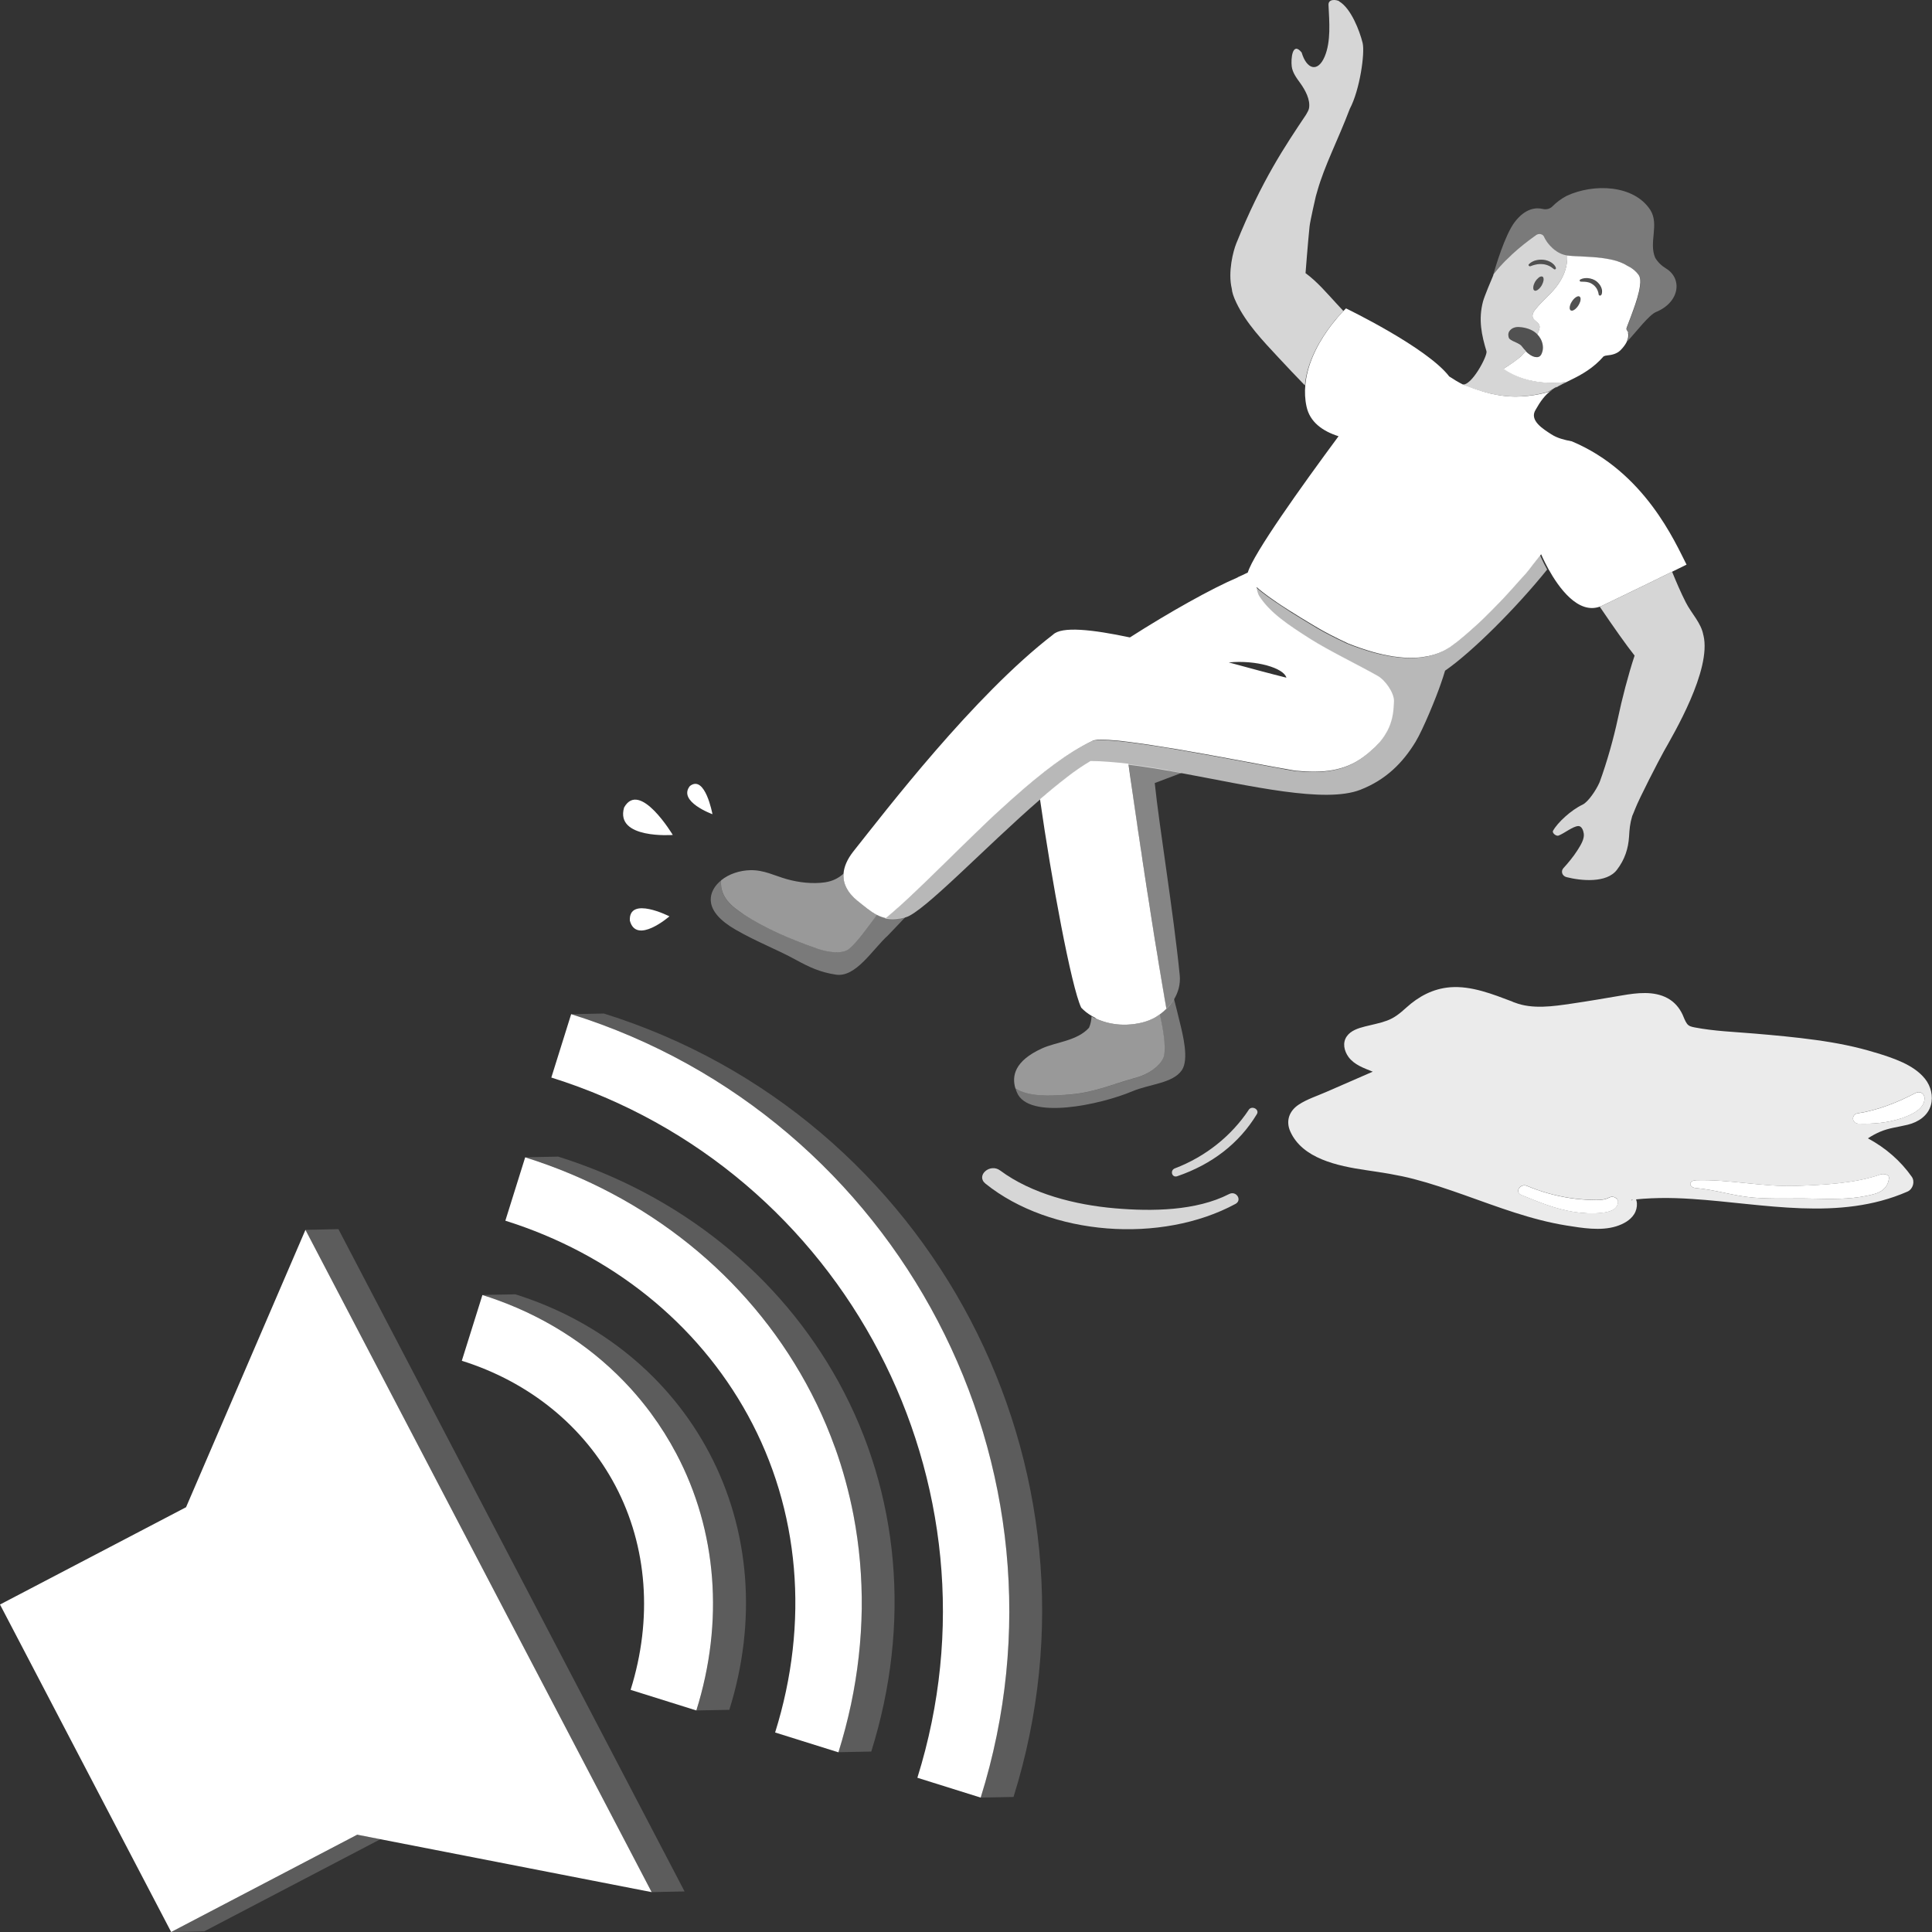
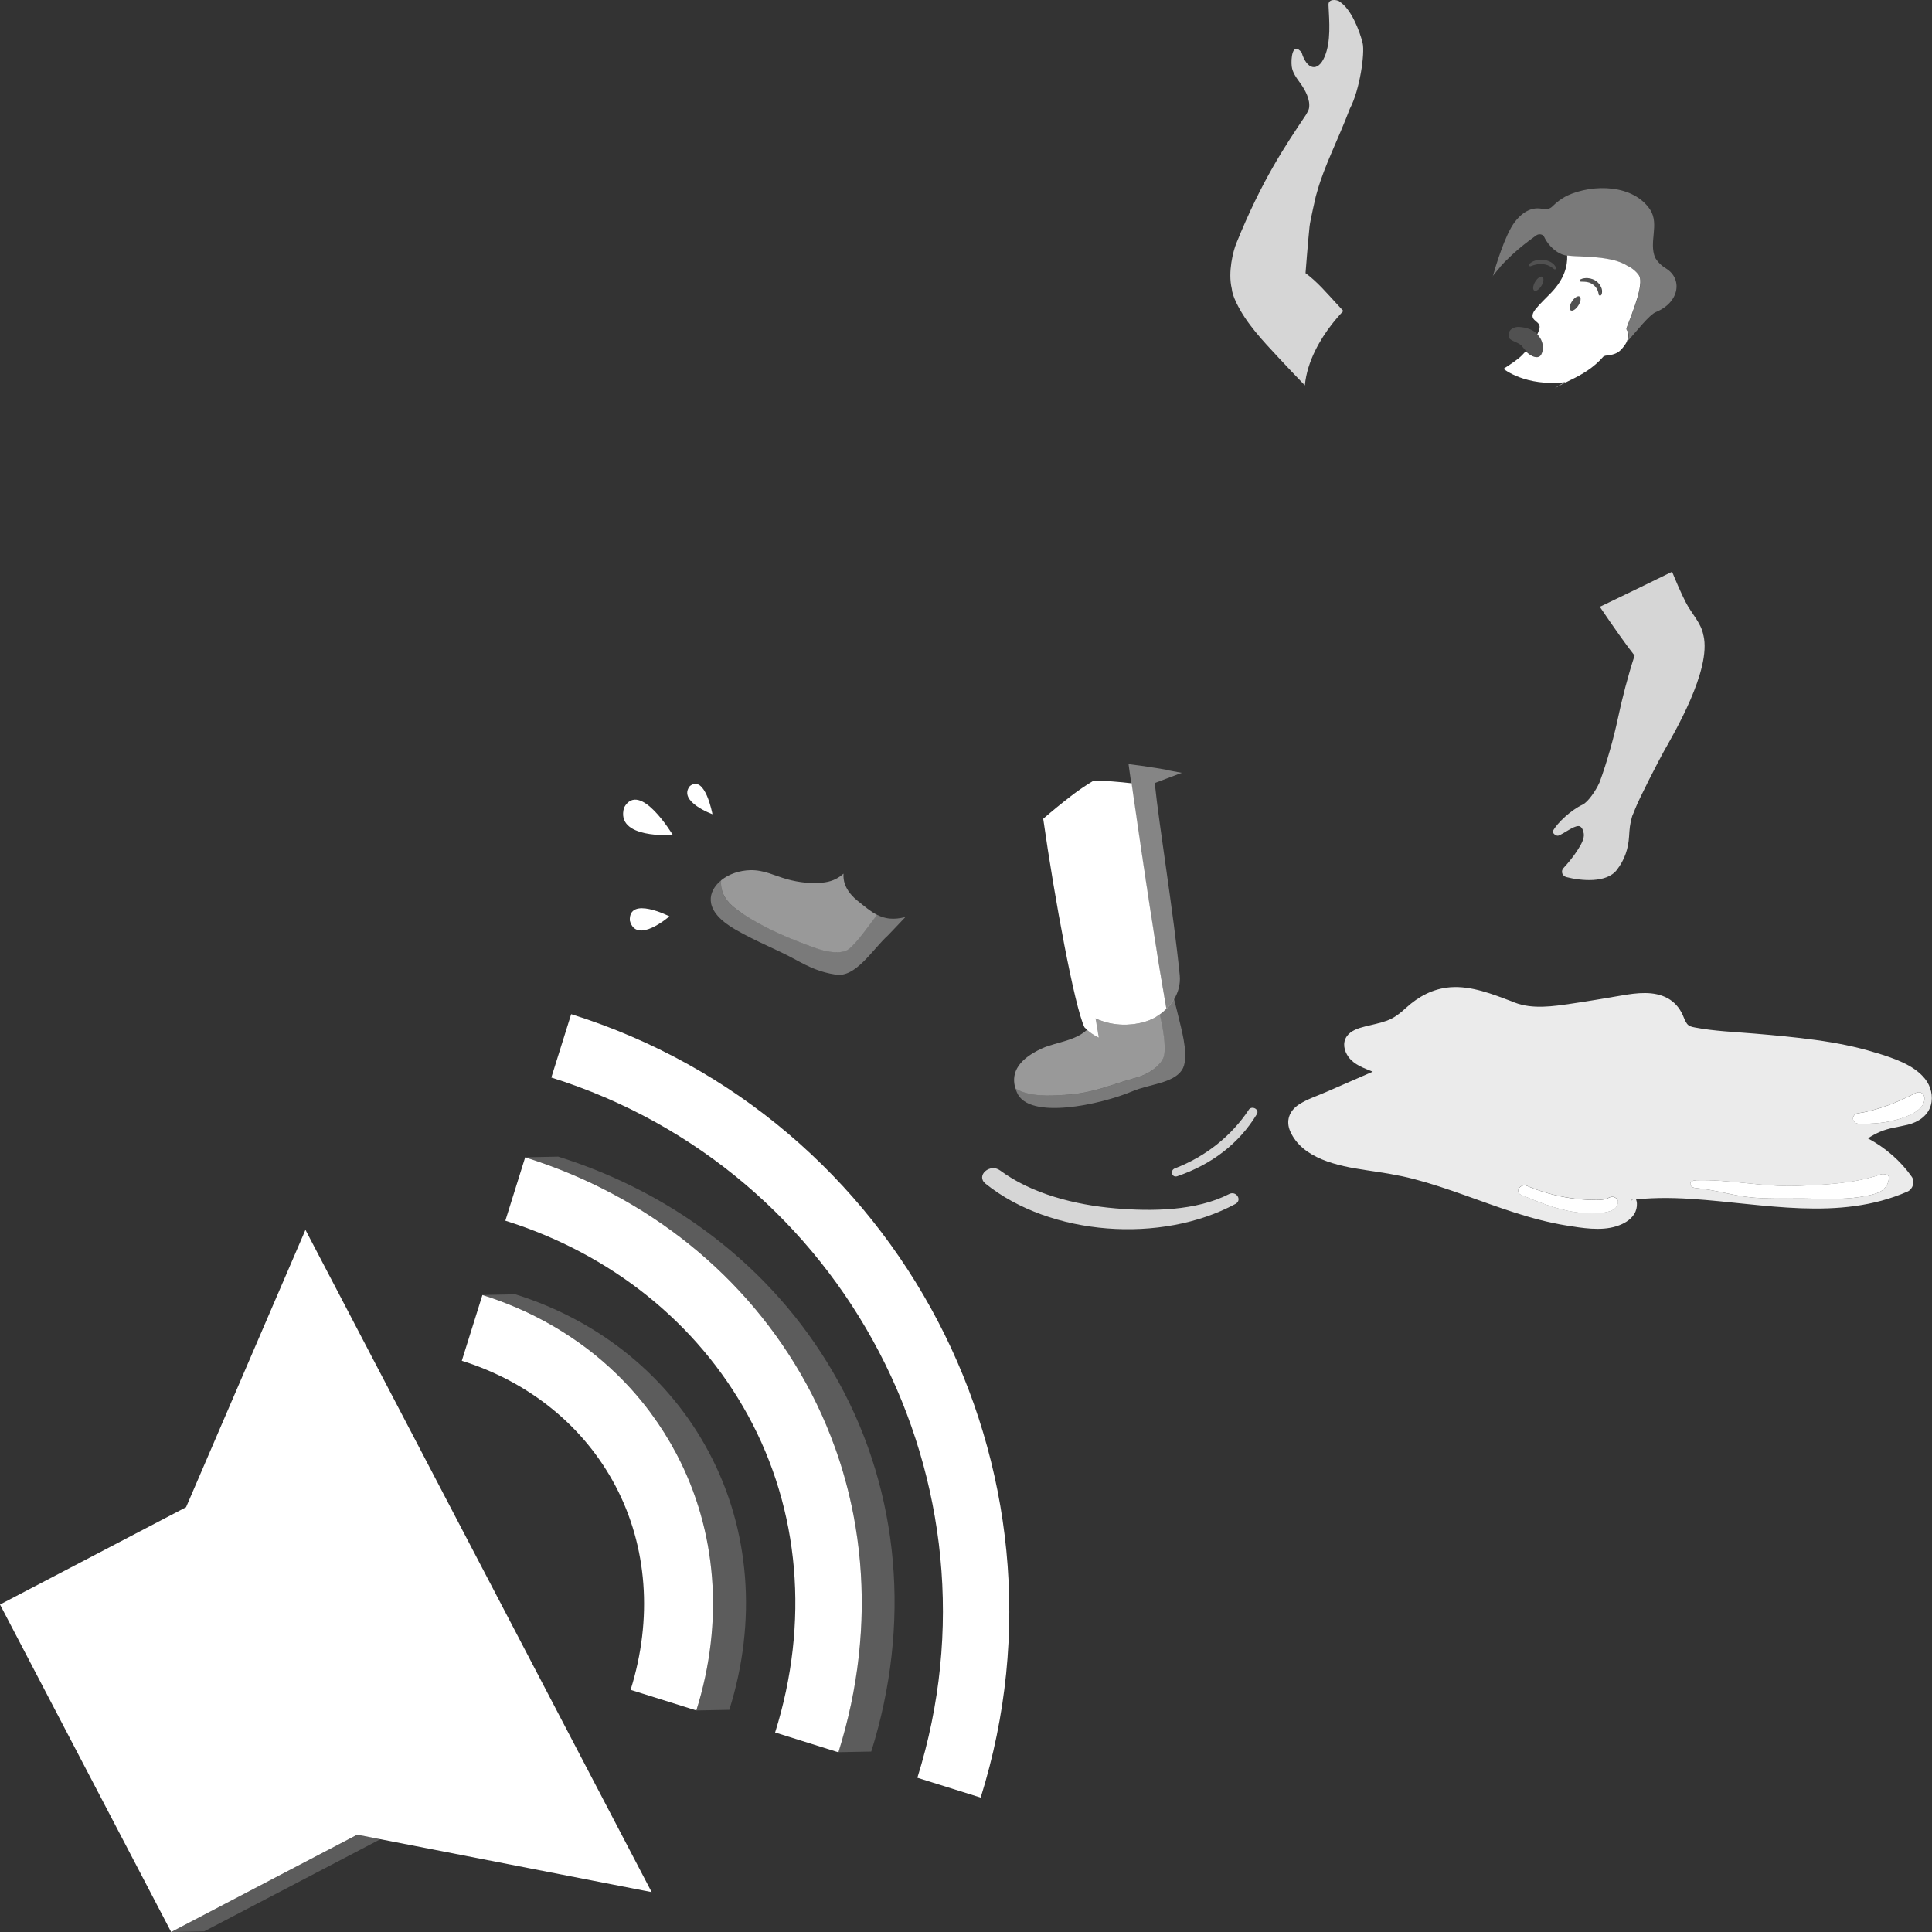
<svg xmlns="http://www.w3.org/2000/svg" viewBox="0 0 300 300">
  <rect x="0" y="0" width="300" height="300" fill="#333333" stroke="none" />
  <g fill="#fff">
    <path d="m 190.86 185.41 c -5.13 2.63 -11.97 2.71 -17.69 2.22 -6.22 -.53 -12.98 -2.25 -17.87 -5.88 -1.57 -1.17 -3.83 .79 -2.27 2.05 10.09 8.11 27.3 9.37 38.82 3.14 1.08 -.59 .11 -2.1 -.99 -1.53 z" opacity=".8" />
    <path d="m 193.9 172.34 c -2.66 4.01 -6.68 7.26 -11.46 9.08 -.81 .31 -.48 1.51 .37 1.22 5.36 -1.84 9.59 -5.07 12.35 -9.63 .46 -.75 -.78 -1.41 -1.27 -.67 z" opacity=".8" />
-     <path d="m 241.67 60.13 c .01 -.01 .02 -.01 .03 -.02 .22 -.14 .44 -.28 .68 -.41 0 0 .01 0 .01 -.01 .24 -.13 .49 -.26 .77 -.38 -6.24 .76 -9.66 -2.06 -9.66 -2.06 s 1.62 -1.02 2.34 -1.62 c .36 -.3 .74 -.69 1.12 -1.11 t 0 0 c -.1 -.1 -.2 -.21 -.3 -.32 -.02 -.03 -.04 -.05 -.07 -.08 -.1 -.12 -.19 -.24 -.29 -.36 -.05 -.07 -.12 -.14 -.2 -.2 -.16 -.12 -.36 -.23 -.57 -.33 s -.44 -.19 -.63 -.29 c -.1 -.05 -.19 -.1 -.27 -.15 s -.15 -.1 -.21 -.16 -.1 -.11 -.12 -.18 c -.09 -.26 -.11 -.5 -.06 -.71 .04 -.17 .12 -.31 .23 -.43 .15 -.18 .35 -.32 .59 -.41 .23 -.09 .49 -.13 .76 -.12 h .02 c .15 .01 .29 .02 .44 .04 .05 .01 .09 .01 .14 .02 .1 .01 .19 .03 .29 .05 .06 .01 .11 .03 .17 .04 .09 .02 .17 .04 .25 .07 .06 .02 .11 .04 .17 .05 .08 .03 .16 .06 .23 .09 .06 .02 .11 .05 .17 .07 .08 .03 .15 .07 .22 .11 .05 .03 .1 .05 .15 .08 .08 .05 .15 .1 .22 .15 .04 .03 .08 .06 .12 .09 .11 .08 .21 .17 .31 .27 .11 -.22 .2 -.44 .26 -.65 .08 -.26 .14 -.53 .05 -.79 -.17 -.45 -.78 -.66 -.98 -1.1 -.21 -.45 .07 -.95 .38 -1.35 .72 -.9 1.59 -1.69 2.4 -2.53 2.13 -2.21 2.59 -4.22 2.53 -5.82 -.02 0 -.05 -.01 -.07 -.01 -.21 -.02 -.43 -.09 -.66 -.17 -.03 -.01 -.07 -.02 -.1 -.03 -.22 -.09 -.44 -.2 -.66 -.33 -.04 -.03 -.08 -.05 -.12 -.08 -.22 -.14 -.43 -.3 -.64 -.49 -.03 -.03 -.06 -.06 -.09 -.09 -.22 -.2 -.42 -.42 -.61 -.66 -.12 -.15 -.23 -.31 -.33 -.47 -.12 -.19 -.23 -.38 -.32 -.59 -.1 -.21 -.3 -.34 -.53 -.39 -.11 -.02 -.23 -.02 -.35 0 s -.23 .07 -.33 .14 c -.11 .08 -.24 .18 -.39 .28 -.43 .31 -.98 .71 -1.6 1.21 -.27 .22 -.56 .45 -.86 .71 0 0 -.01 .01 -.01 .01 -.29 .25 -.59 .52 -.9 .8 -.01 .01 -.02 .01 -.02 .02 -.3 .28 -.61 .58 -.92 .89 -.01 .01 -.02 .02 -.04 .03 -.3 .31 -.61 .63 -.91 .97 -.02 .02 -.03 .03 -.04 .05 -.3 .34 -.59 .69 -.87 1.05 -.01 .02 -.03 .03 -.04 .05 -.41 .95 -1.45 3.43 -1.67 4.24 -.75 2.83 -.21 5.27 .54 7.74 .2 .66 -2.38 5.56 -3.79 5.13 .5 .19 1.03 .39 1.57 .58 .55 .2 1.12 .39 1.72 .57 h .01 c .59 .17 1.22 .32 1.87 .45 .93 .17 1.92 .29 2.99 .3 .33 0 .67 -.01 1.02 -.03 .56 -.03 1.15 -.09 1.76 -.18 .4 -.06 .8 -.13 1.21 -.22 .36 -.08 .73 -.17 1.11 -.27 .5 -.24 .92 -.52 1.36 -.8 -.01 0 -.01 .01 -.02 .01 z m -2 -16.59 c -.01 .1 -.04 .2 -.07 .3 -.05 .14 -.11 .29 -.19 .44 s -.18 .28 -.28 .4 c -.05 .06 -.1 .11 -.15 .16 -.15 .15 -.31 .25 -.45 .29 -.09 .03 -.18 .03 -.25 -.01 -.29 -.13 -.26 -.72 .07 -1.32 .08 -.15 .18 -.28 .28 -.4 .1 -.11 .2 -.21 .3 -.29 .21 -.16 .41 -.22 .56 -.16 .11 .05 .17 .16 .19 .32 .01 .08 .01 .17 0 .26 z m -2.24 -2.52 c .1 -.11 .21 -.2 .34 -.28 .25 -.16 .53 -.28 .83 -.34 .15 -.03 .31 -.06 .46 -.07 .21 -.02 .42 -.01 .62 .01 .41 .05 .81 .18 1.16 .39 .34 .21 .65 .51 .76 .87 .03 .09 -.03 .19 -.13 .22 -.03 .01 -.07 .01 -.1 0 s -.06 -.02 -.08 -.04 l -.01 -.01 c -.13 -.1 -.26 -.2 -.39 -.29 s -.26 -.16 -.41 -.22 c -.14 -.07 -.29 -.12 -.44 -.16 s -.31 -.07 -.47 -.08 c -.16 -.02 -.32 -.03 -.48 -.02 -.48 .02 -.95 .14 -1.42 .33 h -.01 c -.05 .02 -.11 .02 -.16 0 s -.09 -.05 -.12 -.1 c -.02 -.04 -.02 -.07 -.02 -.11 .01 -.04 .02 -.07 .05 -.1 z" opacity=".8" />
    <path d="m 207.97 .2 c -.45 -.27 -1.73 -.42 -1.68 .57 .12 2.57 .41 5.67 -.61 8.05 -1.08 2.5 -2.8 1.92 -3.56 -.67 -1.45 -1.79 -1.69 1.02 -1.54 2.17 .12 .95 .73 1.77 1.31 2.57 .78 1.08 1.62 2.6 1.37 3.94 -.05 .27 -.25 .62 -.46 .98 -3.22 4.82 -6.88 10.19 -10.84 20.01 -.46 1.14 -1.32 4.4 -.69 7.01 .05 .57 .26 1.24 .72 2.2 1.54 3.2 4.08 5.86 6.52 8.48 1.35 1.45 2.72 2.9 4.11 4.33 .35 -3.81 2.45 -7.23 4.14 -9.42 0 -.01 .01 -.01 .01 -.01 .3 -.39 .58 -.73 .84 -1.03 .01 -.02 .03 -.03 .04 -.05 .25 -.29 .47 -.54 .66 -.74 .02 -.02 .03 -.04 .05 -.05 .09 -.09 .17 -.18 .24 -.25 -.34 -.37 -.68 -.73 -1.02 -1.1 -1.48 -1.59 -3.01 -3.43 -4.86 -4.78 0 -.03 .01 -.05 .01 -.08 0 0 .38 -4.94 .62 -7.18 .09 -.87 .97 -4.67 .97 -4.67 l .23 -.8 c 1.13 -4.01 3.16 -7.81 5.05 -12.79 1.57 -2.96 2.36 -8.67 1.99 -10.21 -.47 -1.92 -1.81 -5.37 -3.62 -6.45 z" opacity=".8" />
    <path d="m 264.5 98.65 c -.32 -1.91 -1.85 -3.37 -2.74 -5.13 -.79 -1.55 -1.46 -3.14 -2.12 -4.74 -2.19 1.08 -5.94 2.91 -10.89 5.29 -.11 .06 -.23 .1 -.34 .14 2.11 3.12 4.22 6.11 5.41 7.59 -.97 2.92 -1.97 6.76 -2.61 9.82 -.62 2.92 -1.67 6.71 -2.82 9.83 -.03 .06 -.06 .12 -.09 .19 -.46 1.04 -1.68 2.88 -2.55 3.3 -1.79 .84 -3.91 2.8 -4.6 4.07 -.18 .33 .5 .88 .86 .74 .94 -.37 2.23 -1.45 3.07 -1.48 .53 -.02 .79 .71 .85 1.19 .1 .8 -.41 1.67 -.99 2.58 -.64 1.01 -1.51 2.04 -2.17 2.76 -.45 .49 -.2 1.23 .48 1.4 2.28 .58 6.22 .96 7.82 -1.13 1.23 -1.61 1.77 -3.3 1.89 -5.18 .07 -1.14 .12 -1.94 .49 -3.18 .15 -.33 .29 -.69 .45 -1.09 .64 -1.67 3.68 -7.55 4.46 -8.95 1.47 -2.63 7.44 -12.63 6.15 -18.02 z" opacity=".8" />
    <path d="m 237.52 41.33 c .05 .02 .11 .02 .16 0 h .01 c .47 -.18 .94 -.31 1.42 -.33 .16 -.01 .32 0 .48 .02 s .32 .04 .47 .08 .3 .09 .44 .16 c .14 .06 .28 .14 .41 .22 .13 .09 .26 .18 .39 .29 l .01 .01 c .02 .02 .05 .03 .08 .04 s .06 .01 .1 0 c .1 -.03 .16 -.12 .13 -.22 -.12 -.36 -.42 -.66 -.76 -.87 -.35 -.2 -.75 -.33 -1.16 -.39 -.2 -.02 -.41 -.02 -.62 -.01 -.16 .01 -.31 .03 -.46 .07 -.3 .07 -.59 .18 -.83 .34 -.12 .08 -.24 .18 -.34 .28 -.03 .03 -.04 .06 -.05 .1 s 0 .07 .02 .11 c .02 .05 .07 .09 .12 .1 z" opacity=".15" />
    <path d="m 247.82 43.66 c -.17 -.13 -.37 -.23 -.57 -.3 s -.42 -.13 -.64 -.15 c -.11 -.01 -.22 -.02 -.33 -.02 -.22 0 -.43 .04 -.63 .1 -.1 .03 -.2 .07 -.29 .12 -.06 .03 -.09 .08 -.1 .15 0 .05 .02 .09 .05 .13 .03 .03 .08 .05 .14 .05 h .01 c .37 .01 .7 .01 1.02 .08 .16 .03 .31 .08 .45 .14 s .28 .14 .4 .24 c .26 .18 .46 .41 .6 .67 .15 .26 .24 .55 .28 .85 v .02 c .01 .07 .06 .13 .14 .16 .11 .04 .23 -.02 .27 -.12 .04 -.09 .06 -.19 .08 -.29 .04 -.29 -.02 -.6 -.13 -.87 -.16 -.37 -.43 -.69 -.77 -.95 z" opacity=".15" />
    <path d="m 237.29 54.82 c .02 .02 .04 .03 .06 .05 .11 .09 .22 .16 .32 .23 .02 .01 .04 .02 .05 .03 .1 .06 .2 .12 .3 .16 .01 0 .02 .01 .03 .01 .1 .05 .2 .08 .3 .1 .02 .01 .04 .01 .06 .01 .1 .02 .19 .03 .28 .03 h .03 c .08 -.01 .16 -.02 .23 -.05 .01 -.01 .03 -.01 .04 -.01 .07 -.03 .14 -.08 .2 -.13 .01 -.01 .03 -.03 .04 -.04 .06 -.06 .12 -.14 .16 -.23 .08 -.16 .14 -.33 .18 -.51 .04 -.17 .06 -.35 .06 -.53 s -.02 -.36 -.06 -.53 c -.04 -.18 -.09 -.35 -.16 -.52 -.05 -.11 -.1 -.22 -.16 -.33 s -.13 -.21 -.2 -.31 c 0 -.01 -.01 -.01 -.01 -.02 -.09 -.12 -.18 -.23 -.29 -.33 -.1 -.1 -.2 -.19 -.31 -.27 -.04 -.03 -.08 -.06 -.12 -.09 -.07 -.05 -.14 -.1 -.22 -.15 -.05 -.03 -.1 -.06 -.15 -.08 -.07 -.04 -.15 -.08 -.22 -.11 -.05 -.02 -.11 -.05 -.17 -.07 -.08 -.03 -.16 -.06 -.23 -.09 -.06 -.02 -.11 -.04 -.17 -.05 -.08 -.02 -.17 -.05 -.25 -.07 -.06 -.01 -.11 -.03 -.17 -.04 -.1 -.02 -.19 -.03 -.29 -.05 -.05 -.01 -.09 -.02 -.14 -.02 -.14 -.02 -.29 -.03 -.44 -.04 -.01 0 -.01 0 -.02 0 -.27 -.01 -.53 .03 -.76 .12 -.24 .09 -.44 .23 -.59 .41 -.11 .13 -.19 .27 -.23 .43 -.05 .21 -.04 .45 .06 .71 .02 .06 .06 .12 .12 .18 s .13 .11 .21 .16 .18 .1 .27 .15 c .2 .1 .42 .19 .63 .29 s .41 .2 .57 .33 c .08 .06 .14 .13 .2 .2 .09 .13 .19 .25 .29 .36 .02 .03 .04 .05 .07 .08 .1 .11 .2 .22 .3 .32 .11 .11 .22 .21 .33 .3 z" opacity=".15" />
    <path d="m 245.26 46.04 s -.01 -.01 -.01 -.01 c -.06 -.03 -.12 -.04 -.19 -.03 s -.14 .03 -.22 .07 c -.21 .1 -.44 .3 -.64 .57 -.05 .07 -.1 .14 -.14 .21 -.09 .15 -.16 .3 -.22 .44 -.08 .22 -.11 .41 -.1 .57 0 .05 .01 .1 .03 .14 s .04 .08 .06 .11 c .03 .03 .06 .06 .09 .08 .05 .02 .1 .03 .16 .03 .01 0 .02 .01 .03 .01 .07 -.01 .14 -.03 .22 -.07 .16 -.08 .32 -.21 .48 -.38 .11 -.12 .21 -.25 .3 -.4 .02 -.04 .04 -.07 .06 -.11 .08 -.14 .14 -.28 .18 -.41 .13 -.39 .1 -.72 -.1 -.83 z" opacity=".15" />
    <path d="m 239.48 42.97 c -.15 -.07 -.35 0 -.56 .16 -.1 .08 -.2 .17 -.3 .29 s -.19 .25 -.28 .4 c -.33 .6 -.36 1.19 -.07 1.32 .07 .03 .16 .03 .25 .01 .14 -.04 .3 -.14 .45 -.29 .05 -.05 .1 -.1 .15 -.16 .1 -.12 .19 -.25 .28 -.4 .08 -.15 .15 -.3 .19 -.44 .03 -.11 .06 -.21 .07 -.3 .01 -.1 .01 -.18 0 -.26 -.02 -.16 -.08 -.27 -.19 -.32 z" opacity=".15" />
-     <path d="m 239.13 86.22 c -.37 .47 -.75 .95 -1.14 1.44 l -.07 .09 c -.62 .82 -.83 1.09 -1.1 1.39 -.21 .24 -.48 .52 -.99 1.09 -.1 .11 -.19 .22 -.32 .36 -.01 .01 -.01 .01 -.02 .02 -.12 .14 -.24 .27 -.36 .41 -.13 .15 -.27 .3 -.4 .45 -.09 .1 -.18 .21 -.28 .31 -.11 .12 -.22 .24 -.33 .36 -.12 .13 -.24 .26 -.36 .39 -.13 .14 -.25 .27 -.38 .41 -.21 .23 -.42 .45 -.64 .67 -.16 .16 -.31 .32 -.47 .49 -.08 .08 -.15 .16 -.23 .24 -.12 .12 -.23 .24 -.35 .36 -.28 .29 -.57 .57 -.86 .85 -.16 .16 -.33 .32 -.49 .48 s -.01 .01 -.01 .01 c -.24 .24 -.49 .47 -.73 .7 -.08 .07 -.16 .14 -.23 .22 -.06 .05 -.12 .11 -.18 .16 -.22 .2 -.44 .41 -.66 .6 -.06 .06 -.12 .11 -.18 .16 -.08 .07 -.15 .13 -.23 .2 -.22 .19 -.43 .38 -.64 .56 -.06 .05 -.12 .1 -.18 .15 -.07 .06 -.14 .12 -.21 .17 -.23 .19 -.45 .37 -.67 .54 -.11 .08 -.21 .17 -.32 .25 -.32 .25 -.64 .49 -.94 .7 -.15 .11 -.31 .2 -.47 .3 -.23 .14 -.46 .27 -.7 .39 -.47 .23 -.97 .42 -1.48 .57 0 0 0 0 -.01 0 -.24 .07 -.47 .13 -.72 .18 -.02 .01 -.04 .01 -.07 .02 -.01 0 -.03 .01 -.04 .01 -.25 .05 -.51 .1 -.76 .13 -.03 0 -.06 .01 -.09 .01 -.24 .03 -.49 .06 -.73 .08 -.07 .01 -.13 .01 -.2 .01 -.06 0 -.13 .01 -.19 .01 -.15 .01 -.31 .02 -.46 .02 -.29 0 -.58 0 -.87 -.01 0 0 0 0 -.01 0 -.33 -.01 -.66 -.04 -1 -.07 -.01 0 -.02 0 -.03 0 -.33 -.03 -.65 -.07 -.98 -.12 -.02 0 -.04 -.01 -.06 -.01 -.32 -.05 -.64 -.1 -.96 -.17 -.04 -.01 -.07 -.02 -.11 -.02 -.14 -.03 -.28 -.06 -.42 -.09 -.04 -.01 -.08 -.02 -.11 -.02 -.13 -.03 -.26 -.05 -.39 -.08 -.06 -.01 -.11 -.03 -.17 -.04 -.29 -.07 -.58 -.14 -.86 -.22 -.08 -.02 -.17 -.05 -.25 -.07 -.26 -.07 -.52 -.15 -.78 -.23 -.12 -.04 -.24 -.08 -.36 -.12 -.22 -.07 -.45 -.14 -.67 -.22 -.18 -.06 -.36 -.13 -.54 -.19 -.16 -.06 -.32 -.11 -.48 -.17 s 0 0 -.01 0 c -.34 -.13 -.68 -.26 -1.01 -.39 -1.85 -.87 -3.52 -1.72 -4.71 -2.43 -.19 -.11 -.37 -.22 -.56 -.34 -.04 -.03 -.08 -.05 -.12 -.07 -.1 -.06 -.2 -.12 -.3 -.18 -.05 -.03 -.09 -.05 -.13 -.08 -.01 -.01 -.02 -.01 -.03 -.02 0 0 0 0 -.01 0 -.05 -.03 -.1 -.06 -.14 -.09 -.19 -.12 -.38 -.23 -.58 -.35 -.03 -.02 -.05 -.03 -.08 -.05 -.17 -.1 -.34 -.21 -.51 -.31 -.05 -.03 -.1 -.06 -.14 -.09 0 0 -.01 -.01 -.01 -.01 s 0 0 -.01 0 c -.17 -.1 -.33 -.2 -.5 -.31 -.03 -.02 -.07 -.04 -.1 -.06 -.2 -.12 -.4 -.25 -.6 -.37 -.04 -.02 -.07 -.05 -.11 -.07 -.07 -.05 -.14 -.09 -.22 -.14 -.03 -.02 -.06 -.04 -.09 -.06 -.07 -.04 -.14 -.09 -.2 -.13 -.04 -.03 -.08 -.05 -.12 -.08 -.39 -.25 -.78 -.51 -1.16 -.76 0 0 -.01 0 -.01 -.01 -.03 -.02 -.07 -.04 -.1 -.07 -.01 -.01 -.01 -.01 -.02 -.01 -.1 -.06 -.19 -.13 -.28 -.19 -.05 -.03 -.09 -.06 -.14 -.09 -.02 -.01 -.03 -.02 -.05 -.03 -.03 -.02 -.06 -.04 -.09 -.06 -.37 -.25 -.73 -.51 -1.07 -.75 -.03 -.02 -.07 -.05 -.1 -.07 -.15 -.11 -.3 -.22 -.44 -.33 -.02 -.01 -.04 -.03 -.05 -.04 -.1 -.07 -.19 -.14 -.28 -.21 -.01 -.01 -.03 -.02 -.04 -.03 -.05 -.04 -.11 -.08 -.16 -.12 -.01 -.01 -.03 -.02 -.04 -.03 -.06 -.05 -.12 -.09 -.17 -.14 -.07 -.06 -.14 -.11 -.2 -.16 0 0 -.01 0 -.01 -.01 -.03 -.03 -.06 -.05 -.09 -.07 -.01 -.01 -.03 -.02 -.04 -.04 -.12 -.1 -.23 -.2 -.34 -.3 .08 .58 .23 1.12 .43 1.41 1.71 2.6 4.42 4.4 7.89 6.61 2.88 1.83 7.5 4.06 10.48 5.75 1.21 .69 2.54 2.63 2.54 3.89 0 .07 0 .13 -.01 .2 0 .18 -.02 .34 -.03 .52 -.01 .25 -.02 .51 -.05 .75 -.05 .42 -.11 .81 -.2 1.19 v .02 c -.08 .36 -.19 .7 -.3 1.03 v .01 c 0 .01 0 .01 -.01 .02 0 .01 -.01 .02 -.01 .03 -.11 .29 -.23 .56 -.36 .83 -.04 .08 -.09 .16 -.13 .24 -.11 .2 -.22 .39 -.34 .57 -.05 .08 -.1 .16 -.15 .23 -.17 .25 -.35 .49 -.54 .72 -.02 .02 -.03 .04 -.05 .06 -.01 .01 -.01 .01 -.02 .02 -.21 .24 -.42 .47 -.65 .7 -.02 .02 -.03 .03 -.05 .05 -.01 .01 -.03 .03 -.04 .04 -.24 .23 -.48 .46 -.75 .68 -.02 .02 -.04 .03 -.06 .05 -.01 .01 -.01 .01 -.02 .02 -.13 .11 -.27 .23 -.41 .34 -.17 .14 -.35 .27 -.53 .41 -3 2.25 -6.44 2.56 -10.49 2.16 -.09 -.01 -.21 -.03 -.36 -.05 -.01 0 -.02 0 -.03 -.01 -.09 -.01 -.19 -.03 -.3 -.05 h -.01 c -.03 -.01 -.07 -.01 -.1 -.02 -.16 -.03 -.34 -.06 -.54 -.09 -.01 0 -.01 0 -.02 0 s -.03 -.01 -.04 -.01 c -.08 -.02 -.18 -.03 -.27 -.05 -.1 -.02 -.2 -.04 -.32 -.06 -.03 -.01 -.07 -.01 -.1 -.02 -.05 -.01 -.1 -.02 -.15 -.03 -.17 -.03 -.34 -.06 -.53 -.1 -.02 0 -.04 -.01 -.06 -.01 -.01 0 -.03 -.01 -.04 -.01 -.06 -.01 -.12 -.02 -.18 -.03 -.16 -.03 -.33 -.06 -.5 -.09 -.02 0 -.03 -.01 -.05 -.01 -.18 -.03 -.37 -.07 -.56 -.1 -.07 -.01 -.13 -.03 -.2 -.04 -.04 -.01 -.07 -.01 -.11 -.02 -.01 0 -.03 -.01 -.04 -.01 -.22 -.04 -.45 -.09 -.69 -.13 -.02 0 -.05 -.01 -.07 -.01 -.13 -.03 -.27 -.05 -.41 -.08 -.68 -.13 -1.39 -.26 -2.14 -.4 -.26 -.05 -.52 -.1 -.79 -.15 -.16 -.03 -.32 -.06 -.49 -.09 -.24 -.04 -.48 -.09 -.72 -.13 -.22 -.04 -.44 -.08 -.66 -.12 -.04 -.01 -.09 -.02 -.13 -.03 -.18 -.03 -.35 -.07 -.53 -.1 -.16 -.03 -.32 -.06 -.49 -.09 -.01 0 -.01 0 -.02 0 -.1 -.02 -.2 -.04 -.3 -.05 -.12 -.02 -.24 -.04 -.36 -.07 -.73 -.13 -1.46 -.27 -2.2 -.4 h -.01 c -1.04 -.19 -2.08 -.37 -3.11 -.55 -.24 -.04 -.48 -.08 -.72 -.12 -.13 -.02 -.26 -.04 -.39 -.07 -.01 0 -.02 0 -.03 0 s -.02 0 -.03 -.01 c -.28 -.05 -.55 -.09 -.82 -.14 -.13 -.02 -.26 -.04 -.39 -.06 -.12 -.02 -.24 -.04 -.37 -.06 -.84 -.14 -1.67 -.27 -2.47 -.38 -.25 -.04 -.5 -.08 -.74 -.11 -.5 -.07 -.98 -.14 -1.45 -.2 -.23 -.03 -.46 -.06 -.69 -.09 -.12 -.02 -.24 -.03 -.36 -.05 -.18 -.02 -.35 -.04 -.52 -.06 -.16 -.02 -.31 -.04 -.46 -.05 -.23 -.02 -.45 -.05 -.67 -.07 -.08 -.01 -.16 -.02 -.23 -.02 -.1 -.01 -.18 -.01 -.28 -.02 -.38 -.03 -.73 -.06 -1.06 -.07 -.07 0 -.14 -.01 -.21 -.01 -.08 0 -.16 0 -.23 -.01 -.14 0 -.28 -.01 -.42 -.01 -.07 0 -.14 0 -.21 0 -.03 0 -.06 0 -.09 0 -.21 .01 -.39 .02 -.55 .04 -.06 .01 -.11 .01 -.17 .02 -.01 0 -.02 0 -.03 0 -.05 .01 -.09 .02 -.13 .03 -.1 .02 -.2 .05 -.27 .08 -.25 .12 -.5 .24 -.75 .37 -.18 .09 -.36 .19 -.54 .29 -.11 .06 -.22 .12 -.34 .18 -.41 .23 -.83 .47 -1.25 .73 -.02 .02 -.05 .03 -.07 .04 -.44 .27 -.89 .57 -1.34 .87 -.1 .06 -.19 .13 -.28 .19 -.44 .3 -.89 .62 -1.34 .95 -.04 .03 -.07 .05 -.11 .08 -.45 .33 -.91 .68 -1.37 1.04 -.02 .02 -.05 .04 -.07 .05 -.5 .39 -1.01 .8 -1.52 1.21 -.07 .05 -.13 .11 -.2 .16 -.46 .38 -.92 .77 -1.38 1.16 -.11 .09 -.21 .18 -.32 .28 -.03 .02 -.05 .04 -.07 .06 -.99 .86 -1.98 1.74 -2.97 2.65 -.02 .02 -.04 .03 -.06 .05 -.48 .44 -.96 .89 -1.44 1.34 -.01 .01 -.02 .02 -.03 .03 -.49 .46 -.99 .93 -1.48 1.4 -.13 .12 -.25 .24 -.38 .36 -.36 .34 -.72 .69 -1.07 1.03 -.01 .01 -.01 .01 -.02 .02 -.55 .53 -1.1 1.06 -1.64 1.59 -.23 .22 -.45 .44 -.68 .66 -.18 .18 -.37 .36 -.55 .54 -.01 .01 -.01 .01 -.02 .02 -.02 .02 -.03 .03 -.05 .05 -.48 .47 -.94 .93 -1.41 1.39 -.67 .66 -1.33 1.3 -1.97 1.93 -.13 .13 -.26 .25 -.39 .38 -.07 .07 -.14 .13 -.21 .2 -.06 .06 -.12 .12 -.18 .18 -.1 .1 -.2 .19 -.3 .29 -.35 .34 -.69 .67 -1.03 .99 -.01 .01 -.02 .02 -.03 .03 -.05 .05 -.1 .1 -.15 .14 -.03 .03 -.06 .05 -.08 .08 -.02 .02 -.04 .03 -.05 .05 -.02 .01 -.03 .03 -.04 .04 -.3 .29 -.6 .57 -.89 .85 0 0 0 0 -.01 .01 -.02 .02 -.05 .05 -.07 .07 s -.04 .04 -.07 .06 c -.08 .07 -.15 .14 -.23 .21 -.38 .36 -.76 .71 -1.13 1.04 -.01 .01 -.03 .02 -.04 .03 -.02 .02 -.04 .03 -.06 .05 -.01 .01 -.01 .01 -.02 .02 0 0 -.01 .01 -.01 .01 -.34 .31 -.67 .6 -1 .89 -.09 .08 -.17 .15 -.26 .23 -.01 .01 -.02 .02 -.03 .02 0 0 0 0 -.01 .01 -.36 .31 -.72 .62 -1.06 .9 -.01 .01 -.02 .02 -.03 .03 .21 .05 .44 .08 .67 .1 .69 .06 1.47 -.01 2.38 -.24 .04 -.01 .08 -.02 .13 -.03 2.75 -.73 12.38 -10.93 20.77 -18.2 .04 -.03 .07 -.06 .11 -.09 .32 -.27 .63 -.55 .95 -.81 .01 -.01 .01 -.01 .02 -.02 .34 -.28 .67 -.56 1 -.83 .02 -.02 .04 -.03 .06 -.05 .31 -.26 .62 -.51 .93 -.75 .03 -.03 .07 -.06 .1 -.08 .29 -.23 .57 -.45 .85 -.66 .05 -.04 .11 -.08 .16 -.13 .27 -.2 .52 -.4 .78 -.59 .06 -.05 .13 -.1 .19 -.14 .24 -.18 .48 -.34 .71 -.5 .08 -.05 .15 -.11 .23 -.16 .23 -.16 .46 -.31 .68 -.45 .07 -.05 .15 -.1 .22 -.14 .29 -.19 .58 -.36 .86 -.53 .44 0 .89 .01 1.34 .03 .1 0 .2 .01 .3 .02 .37 .02 .75 .04 1.13 .07 .08 .01 .17 .01 .25 .02 .42 .03 .84 .07 1.27 .11 .04 0 .09 .01 .13 .01 .48 .05 .98 .1 1.47 .16 s 0 0 0 0 c 1.31 .16 2.66 .35 4.03 .57 h .03 c .68 .11 1.37 .23 2.06 .35 h .01 c .7 .12 1.4 .25 2.1 .38 h .01 c 10.85 2 22.36 4.75 27.87 2.6 3.97 -1.55 6.58 -4.18 8.56 -7.43 1.17 -1.92 3.23 -6.96 3.94 -9.06 .22 -.65 .46 -1.32 .65 -2 4.19 -2.89 11.05 -9.74 15.85 -15.7 -.71 -1.29 -1.12 -2.27 -1.12 -2.27 l -.1 .13 z" opacity=".65" />
    <path d="m 181.37 119.57 s -.01 0 -.01 0 c -.69 -.12 -1.38 -.24 -2.06 -.35 -.01 0 -.02 0 -.03 0 -1.38 -.22 -2.73 -.42 -4.03 -.57 .03 .2 .06 .4 .08 .6 .08 .54 .16 1.11 .24 1.7 .01 .04 .01 .09 .02 .13 .08 .57 .17 1.16 .25 1.77 .03 .19 .05 .37 .08 .56 .01 .08 .02 .16 .03 .24 v .03 c .01 .08 .02 .15 .03 .23 v .02 c .19 1.33 .4 2.72 .61 4.16 v .03 c 0 .02 0 .03 .01 .05 .02 .15 .04 .3 .07 .45 .04 .26 .08 .53 .12 .8 .01 .08 .02 .16 .04 .25 0 .01 0 .03 .01 .04 .01 .07 .02 .15 .03 .22 .03 .2 .06 .4 .09 .61 .05 .31 .09 .63 .14 .94 .02 .13 .04 .26 .06 .39 .18 1.17 .35 2.36 .54 3.56 0 .02 .01 .03 .01 .05 v .02 c .18 1.21 .37 2.43 .56 3.65 .01 .04 .01 .08 .02 .11 .11 .71 .22 1.42 .33 2.13 v .02 c .03 .2 .06 .39 .09 .59 0 .02 .01 .04 .01 .05 .04 .23 .07 .46 .11 .68 .03 .21 .07 .43 .1 .64 .04 .25 .08 .51 .12 .76 .03 .22 .07 .43 .1 .64 .05 .29 .09 .58 .14 .87 .03 .16 .05 .33 .08 .49 .08 .47 .15 .94 .22 1.4 .01 .06 .02 .11 .03 .17 .06 .36 .12 .72 .18 1.08 .02 .14 .05 .28 .07 .41 .08 .46 .15 .92 .22 1.38 v .01 c .05 .28 .09 .55 .14 .82 .02 .11 .04 .21 .05 .32 .01 .06 .02 .11 .03 .17 v .01 c .13 .76 .25 1.5 .37 2.23 .02 .09 .03 .17 .04 .26 .06 .35 .12 .7 .18 1.04 .01 .04 .02 .09 .02 .13 .07 .39 .13 .77 .2 1.14 .22 -.22 .42 -.45 .61 -.69 .03 -.04 .06 -.08 .09 -.11 .18 -.24 .36 -.49 .51 -.75 .64 -1.08 1 -2.34 .87 -3.7 -.99 -9.96 -3.18 -23.03 -3.88 -29.86 1.36 -.51 2.77 -1.04 4.2 -1.59 h -.01 c -.7 -.13 -1.41 -.26 -2.1 -.38 z" opacity=".4" />
    <path d="m 115.35 141.9 c 3.51 2.32 7.45 3.94 11.47 5.38 1.69 .61 3.96 .91 4.98 .08 1.27 -1.03 2.95 -3.44 4.37 -5.31 -1.03 -.53 -1.95 -1.33 -3.04 -2.2 -.18 -.15 -.35 -.3 -.51 -.45 -.05 -.05 -.09 -.09 -.13 -.14 -.11 -.11 -.21 -.22 -.31 -.33 -.04 -.05 -.09 -.1 -.13 -.15 -.09 -.11 -.18 -.22 -.25 -.33 -.03 -.05 -.07 -.1 -.1 -.15 -.08 -.12 -.15 -.25 -.22 -.37 -.02 -.04 -.04 -.08 -.06 -.12 -.08 -.15 -.14 -.3 -.2 -.46 -.01 -.01 -.01 -.03 -.02 -.04 -.19 -.54 -.26 -1.09 -.22 -1.65 -.74 .66 -1.62 1.16 -2.89 1.35 -1.89 .27 -4.05 .03 -5.89 -.49 -1.94 -.54 -3.54 -1.44 -5.68 -1.4 -1.66 .04 -3.33 .58 -4.55 1.58 v .03 c -.21 2.63 1.78 4.1 3.37 5.15 z" opacity=".5" />
    <path d="m 232.88 41.51 c .02 -.02 .03 -.03 .04 -.05 .3 -.34 .61 -.67 .91 -.97 .01 -.01 .02 -.02 .04 -.03 .31 -.31 .62 -.61 .92 -.89 .01 -.01 .02 -.01 .02 -.02 .31 -.28 .61 -.55 .9 -.8 0 0 .01 -.01 .01 -.01 .3 -.25 .58 -.49 .86 -.71 .62 -.49 1.17 -.9 1.6 -1.21 .14 -.1 .27 -.2 .39 -.28 .1 -.07 .21 -.12 .33 -.14 s .24 -.02 .35 0 c .23 .04 .43 .18 .53 .39 .1 .2 .2 .4 .32 .59 .1 .16 .22 .32 .33 .47 .19 .24 .4 .46 .61 .66 .03 .03 .06 .06 .09 .09 .21 .18 .42 .35 .64 .49 .04 .03 .08 .05 .12 .08 .22 .13 .44 .25 .66 .33 .03 .01 .07 .02 .1 .03 .23 .08 .45 .15 .66 .17 .06 .01 .13 .01 .2 .02 .11 .01 .21 .02 .33 .03 .04 0 .08 .01 .12 .01 .13 .01 .26 .02 .4 .03 h .02 c .84 .05 1.81 .08 2.82 .15 .04 0 .08 .01 .11 .01 .16 .01 .32 .03 .48 .04 .06 .01 .11 .01 .17 .01 .15 .01 .3 .03 .45 .05 .07 .01 .13 .01 .2 .02 .14 .02 .29 .04 .43 .06 .07 .01 .14 .02 .21 .03 .14 .02 .27 .05 .4 .07 .08 .01 .15 .03 .23 .04 .13 .03 .26 .06 .39 .08 .08 .02 .15 .03 .23 .05 .13 .03 .25 .07 .37 .1 .07 .02 .14 .04 .22 .06 .12 .04 .24 .08 .36 .13 .07 .02 .13 .04 .2 .07 .13 .05 .25 .11 .37 .16 .05 .02 .1 .04 .15 .07 .17 .08 .32 .17 .48 .27 .72 .33 1.34 .8 1.83 1.46 .2 .27 .27 .69 .25 1.19 -.01 .17 -.02 .35 -.05 .53 -.07 .56 -.23 1.19 -.41 1.84 -.19 .65 -.42 1.31 -.64 1.93 -.2 .54 -.39 1.04 -.56 1.48 -.14 .37 -.26 .68 -.36 .94 -.01 .03 -.02 .06 -.03 .08 -.04 .11 -.08 .21 -.1 .29 -.01 .04 -.01 .11 0 .17 0 .01 0 .02 .01 .03 .01 .04 .02 .07 .03 .09 0 .01 .01 .02 .01 .02 .11 .11 .18 .24 .22 .39 .11 .37 .04 .86 -.21 1.39 1.51 -1.68 3.46 -4.21 4.48 -4.63 3.72 -1.52 4.16 -5.2 1.58 -6.77 -.72 -.44 -1.3 -1.01 -1.69 -1.68 -1.01 -2.4 .67 -5.16 -.75 -7.41 -2.55 -3.92 -8.79 -4.14 -12.98 -2.19 -.82 .43 -1.57 .98 -2.22 1.64 -.37 .38 -.95 .53 -1.49 .4 -.98 -.24 -2.68 -.19 -4.37 2.04 -1.54 2.03 -3.02 7.08 -3.41 8.46 .05 -.11 .08 -.18 .08 -.18 .03 -.04 .07 -.08 .1 -.12 .01 -.02 .03 -.04 .04 -.05 .28 -.36 .58 -.72 .87 -1.05 z" opacity=".35" />
    <path d="m 138.22 142.64 c -.23 -.02 -.46 -.05 -.67 -.1 -.24 -.05 -.47 -.12 -.7 -.2 -.02 -.01 -.04 -.02 -.07 -.03 -.21 -.08 -.42 -.17 -.62 -.27 -1.43 1.87 -3.11 4.27 -4.37 5.31 -1.02 .84 -3.29 .53 -4.98 -.08 -4.03 -1.45 -7.96 -3.07 -11.47 -5.38 -1.6 -1.05 -3.59 -2.52 -3.37 -5.15 0 -.01 0 -.02 0 -.03 -.22 .18 -.43 .37 -.62 .59 -1.23 1.39 -2.22 4.14 2.89 7.07 3.38 1.94 6.26 2.98 9.4 4.7 1.99 1.09 3.7 1.9 6.15 2.27 3.12 .48 5.67 -3.9 8.11 -6.11 .71 -.75 1.71 -1.78 2.69 -2.83 -.91 .23 -1.69 .3 -2.38 .24 z" opacity=".35" />
    <path d="m 181.79 155.85 c -.03 .04 -.06 .08 -.09 .11 -.19 .24 -.39 .47 -.61 .69 -.16 .16 -.32 .31 -.49 .45 s -.34 .28 -.52 .41 c .5 2.18 .97 4.88 .66 6.43 -.22 1.1 -1.83 2.71 -4.32 3.4 -4.14 1.15 -6.67 2.42 -10.99 2.67 -2.17 .12 -5.49 .39 -7.72 -.99 -.01 0 -.01 -.01 -.02 -.01 .06 .22 .14 .43 .22 .63 1.81 4.34 13.02 1.88 17.93 -.19 2.62 -1.11 6.3 -1.23 7.68 -3.28 1.14 -1.7 .13 -5.58 -.33 -7.47 -.29 -1.19 -.58 -2.39 -.89 -3.58 -.16 .26 -.33 .51 -.51 .75 z" opacity=".35" />
    <path d="m 165.44 170 c 4.32 -.25 6.84 -1.52 10.99 -2.67 2.49 -.69 4.1 -2.31 4.32 -3.4 .31 -1.55 -.16 -4.25 -.66 -6.43 -.18 .13 -.36 .25 -.54 .36 0 0 -.01 0 -.01 .01 -.19 .11 -.37 .22 -.56 .31 -.18 .09 -.37 .17 -.56 .25 -.06 .03 -.13 .05 -.2 .07 -.13 .05 -.27 .1 -.4 .14 -.08 .03 -.16 .05 -.24 .07 -.13 .04 -.26 .07 -.39 .1 -.09 .02 -.18 .04 -.27 .06 -.13 .03 -.26 .05 -.4 .07 -.09 .02 -.18 .03 -.28 .05 -.15 .02 -.31 .04 -.46 .06 -.18 .02 -.35 .03 -.53 .04 -.1 .01 -.21 .01 -.31 .02 -.14 0 -.28 0 -.42 0 -.09 0 -.17 0 -.26 0 -.15 -.01 -.3 -.01 -.45 -.02 -.07 -.01 -.14 -.01 -.21 -.02 -.16 -.02 -.32 -.03 -.49 -.05 -.04 -.01 -.08 -.01 -.12 -.02 -.79 -.12 -1.57 -.32 -2.3 -.61 -.03 -.01 -.06 -.02 -.09 -.03 -.17 -.07 -.34 -.15 -.51 -.23 -.03 -.01 -.06 -.03 -.09 -.04 -.17 -.09 -.34 -.17 -.5 -.27 -.04 .64 -.16 1.25 -.4 1.77 -1.81 2.03 -5.12 2.22 -7.26 3.19 -4.33 1.96 -4.74 4.32 -4.17 6.23 .01 0 .01 .01 .02 .01 2.24 1.38 5.55 1.11 7.72 .99 z" opacity=".5" />
    <path d="m 291.2 163.45 c -3 -.93 -6.11 -1.53 -9.24 -1.96 -3.17 -.44 -6.36 -.73 -9.55 -1 -3.05 -.26 -6.24 -.37 -9.24 -.95 -.51 -.1 -.91 -.18 -1.21 -.57 -.32 -.44 -.49 -.98 -.71 -1.46 -.49 -1.03 -1.23 -1.92 -2.31 -2.51 -2.12 -1.16 -4.78 -.83 -7.09 -.43 -2.6 .44 -5.18 .89 -7.8 1.27 -2.85 .42 -6.09 .91 -8.84 -.16 -.08 -.03 -.16 -.05 -.23 -.08 s -.14 -.07 -.21 -.1 c -2.95 -1.11 -6.28 -2.45 -9.56 -2.2 -2.72 .21 -4.97 1.46 -6.86 3.18 -.93 .84 -1.81 1.58 -3 2.01 -1.09 .4 -2.25 .61 -3.39 .9 -1.07 .27 -2.21 .64 -2.83 1.53 -.7 1 -.42 2.25 .26 3.2 .9 1.23 2.39 1.73 3.77 2.29 -2.42 1.05 -4.84 2.11 -7.25 3.16 -1.39 .61 -2.96 1.11 -4.22 1.94 -1.53 1 -2.05 2.57 -1.34 4.17 1.87 4.22 7.33 5.37 11.76 6.02 2.51 .37 4.99 .74 7.44 1.38 2.66 .69 5.26 1.58 7.84 2.49 5.16 1.83 10.32 3.83 15.81 4.72 2.45 .39 5.35 .89 7.77 .13 1.11 -.35 2.17 -.93 2.77 -1.87 .33 -.52 .47 -1.11 .44 -1.71 -.01 -.2 -.07 -.4 -.13 -.6 .37 -.04 .75 -.07 1.12 -.1 .84 -.06 1.67 -.09 2.51 -.11 1.68 -.03 3.36 .03 5.03 .14 11.19 .73 22.83 3.51 33.48 -1.14 .88 -.39 1.18 -1.58 .67 -2.3 -1.75 -2.49 -4.07 -4.49 -6.81 -5.97 .58 -.38 1.18 -.71 1.84 -1 1.39 -.61 2.86 -.75 4.33 -1.11 1.7 -.41 3.16 -1.44 3.6 -3.03 .39 -1.4 .02 -2.95 -.91 -4.11 -1.78 -2.22 -4.99 -3.23 -7.74 -4.08 z m -39.99 23.35 c 0 .02 0 .03 -.01 .05 -.17 1.03 -1.34 1.33 -2.37 1.45 -1.47 .18 -2.94 .11 -4.4 -.12 -2.89 -.44 -5.58 -1.56 -8.23 -2.65 -1.04 -.45 -.13 -1.82 .9 -1.4 2.13 .91 4.39 1.54 6.71 1.89 1.09 .17 2.2 .25 3.3 .29 .92 .03 1.95 .07 2.77 -.37 .32 -.17 .63 -.14 .87 -.01 .28 .11 .49 .34 .48 .71 0 .05 -.02 .1 -.03 .15 z m 2.32 -.5 s .01 0 .01 0 c -.2 .18 -.45 .03 -.01 0 z m 38.44 -3.92 c .23 -.08 .45 -.09 .65 -.05 .38 .04 .72 .23 .7 .57 v .01 c .01 .06 0 .13 -.03 .19 -.08 .65 -.39 1.25 -1.04 1.75 -.61 .46 -1.51 .65 -2.37 .83 -2.73 .57 -5.64 .51 -8.47 .44 -3.05 -.08 -6.17 .09 -9.2 -.16 -3.05 -.26 -5.84 -1.22 -8.88 -1.48 -1.12 -.09 -1.18 -1.16 0 -1.2 5.28 -.18 10.39 1.07 15.67 .87 4.3 -.16 9.08 -.39 12.97 -1.76 z m 3.31 -8.75 c -2.15 .73 -4.37 .91 -6.66 .85 -.44 -.01 -.83 -.3 -.88 -.7 -.05 -.36 .2 -.82 .64 -.89 3.23 -.49 6.28 -1.72 9.1 -3.19 .15 -.08 .3 -.11 .45 -.11 h .01 c .1 0 .2 .02 .29 .05 .29 .1 .48 .32 .56 .6 .01 .02 .01 .04 .02 .07 s .02 .06 .02 .09 c .14 1.76 -2.04 2.72 -3.55 3.23 z" opacity=".9" />
    <path d="m 97.8 142.94 c .99 3.83 6.15 -.65 6.15 -.65 s -6.33 -3.22 -6.15 .65 z" />
    <path d="m 96.91 125.39 c -1.44 4.95 7.56 4.26 7.56 4.26 s -5.15 -8.6 -7.56 -4.26 z" />
    <path d="m 107.13 122.05 c -1.94 2.41 3.5 4.38 3.5 4.38 s -1.13 -6.2 -3.5 -4.38 z" />
    <path d="m 252.83 51.67 c -.05 -.15 -.11 -.28 -.22 -.39 0 0 -.01 -.01 -.01 -.02 -.01 -.02 -.02 -.05 -.03 -.09 0 -.01 0 -.02 -.01 -.03 -.01 -.06 -.02 -.13 0 -.17 .02 -.08 .06 -.18 .1 -.29 .01 -.03 .02 -.06 .03 -.08 .09 -.25 .22 -.57 .36 -.94 .07 -.18 .15 -.38 .22 -.58 .11 -.28 .22 -.58 .33 -.9 .23 -.62 .45 -1.28 .64 -1.93 s .34 -1.28 .41 -1.84 c .03 -.19 .04 -.37 .05 -.53 .02 -.51 -.05 -.92 -.25 -1.19 -.49 -.66 -1.12 -1.13 -1.83 -1.46 -.15 -.1 -.31 -.19 -.48 -.27 -.05 -.03 -.1 -.05 -.15 -.07 -.12 -.06 -.24 -.11 -.37 -.16 -.06 -.03 -.13 -.05 -.2 -.07 -.12 -.04 -.24 -.09 -.36 -.13 -.07 -.02 -.14 -.04 -.22 -.06 -.12 -.04 -.25 -.07 -.37 -.1 -.07 -.02 -.15 -.03 -.23 -.05 -.13 -.03 -.26 -.06 -.39 -.08 -.08 -.02 -.15 -.03 -.23 -.04 -.13 -.02 -.27 -.05 -.4 -.07 -.07 -.01 -.14 -.02 -.21 -.03 -.14 -.02 -.29 -.04 -.43 -.06 -.07 -.01 -.13 -.01 -.2 -.02 -.15 -.02 -.3 -.03 -.45 -.05 -.06 -.01 -.11 -.01 -.17 -.01 -.16 -.01 -.32 -.03 -.48 -.04 -.04 0 -.08 -.01 -.11 -.01 -1 -.07 -1.98 -.1 -2.82 -.15 -.01 0 -.01 0 -.02 0 -.14 -.01 -.27 -.02 -.4 -.03 -.04 0 -.08 -.01 -.12 -.01 -.11 -.01 -.22 -.02 -.33 -.03 -.04 0 -.09 -.01 -.13 -.01 .06 1.6 -.4 3.61 -2.53 5.82 -.81 .84 -1.68 1.63 -2.4 2.53 -.31 .39 -.59 .9 -.38 1.35 .21 .44 .81 .65 .98 1.1 .1 .25 .04 .53 -.05 .79 -.07 .21 -.16 .43 -.26 .65 .1 .1 .2 .21 .29 .33 0 .01 .01 .01 .01 .02 .07 .1 .14 .2 .2 .31 s .12 .22 .16 .33 c .07 .17 .13 .34 .16 .52 s .06 .36 .06 .53 c 0 .18 -.02 .36 -.06 .53 s -.1 .34 -.18 .51 c -.05 .09 -.1 .17 -.16 .23 -.01 .01 -.02 .03 -.04 .04 -.06 .06 -.13 .1 -.2 .13 -.01 .01 -.03 .01 -.04 .01 -.07 .03 -.15 .04 -.23 .05 -.01 0 -.02 0 -.03 0 -.09 0 -.18 -.01 -.28 -.03 -.02 0 -.04 -.01 -.06 -.01 -.1 -.02 -.2 -.06 -.3 -.1 -.01 0 -.02 -.01 -.03 -.01 -.1 -.05 -.2 -.1 -.3 -.16 -.02 -.01 -.04 -.02 -.05 -.03 -.11 -.07 -.22 -.15 -.32 -.23 -.02 -.02 -.04 -.03 -.06 -.05 -.11 -.09 -.22 -.19 -.33 -.3 -.38 .43 -.76 .82 -1.12 1.11 -.73 .6 -2.34 1.62 -2.34 1.62 s 3.42 2.82 9.66 2.06 c -.28 .12 -.53 .25 -.77 .38 0 0 -.01 0 -.01 .01 -.24 .13 -.46 .27 -.68 .41 0 0 -.01 .01 -.01 .01 .01 0 .01 -.01 .02 -.01 -.1 .06 -.2 .13 -.3 .19 .74 -.44 1.56 -.86 2.46 -1.29 1.77 -.85 3.61 -1.89 5.18 -3.7 .17 -.08 .36 -.13 .61 -.15 .68 -.06 1.44 -.25 1.98 -.77 .45 -.44 .8 -.92 1.02 -1.37 -.01 .02 -.03 .03 -.04 .05 .25 -.53 .32 -1.01 .21 -1.39 z m -7.48 -4.8 c -.04 .13 -.1 .27 -.18 .41 -.02 .04 -.04 .07 -.06 .11 -.09 .15 -.19 .28 -.3 .4 -.16 .18 -.33 .31 -.48 .38 -.08 .04 -.15 .06 -.22 .07 -.01 0 -.02 -.01 -.03 -.01 -.06 0 -.11 0 -.16 -.03 -.04 -.02 -.07 -.04 -.09 -.08 -.03 -.03 -.05 -.07 -.06 -.11 -.02 -.04 -.03 -.09 -.03 -.14 -.01 -.16 .02 -.36 .1 -.57 .05 -.14 .12 -.29 .22 -.44 .05 -.08 .09 -.15 .14 -.21 .2 -.27 .43 -.47 .64 -.57 .08 -.04 .15 -.06 .22 -.07 s .13 0 .19 .03 c 0 0 .01 .01 .01 .01 .2 .11 .22 .44 .1 .83 z m 3.3 -1.1 c -.04 .1 -.16 .15 -.27 .12 -.08 -.03 -.13 -.09 -.14 -.16 v -.02 c -.04 -.3 -.14 -.59 -.28 -.85 -.15 -.26 -.35 -.49 -.6 -.67 -.12 -.09 -.26 -.17 -.4 -.24 s -.29 -.11 -.45 -.14 c -.32 -.07 -.65 -.07 -1.02 -.08 h -.01 c -.05 0 -.1 -.02 -.14 -.05 -.03 -.03 -.06 -.08 -.05 -.13 0 -.06 .04 -.12 .1 -.15 .09 -.05 .19 -.09 .29 -.12 .2 -.06 .41 -.1 .63 -.1 .11 0 .22 0 .33 .02 .22 .02 .43 .08 .64 .15 s .4 .18 .57 .3 c .34 .26 .61 .58 .77 .95 .12 .27 .18 .58 .13 .87 -.01 .1 -.04 .2 -.08 .29 z" />
-     <path d="m 170.11 158.13 c .17 .08 .34 .16 .51 .23 l .09 .03 c .74 .29 1.51 .5 2.3 .61 .04 .01 .08 .01 .12 .02 .16 .02 .32 .04 .49 .05 .07 .01 .14 .01 .21 .02 .15 .01 .3 .02 .45 .02 h .26 .42 c .1 0 .21 -.01 .31 -.02 .18 -.01 .36 -.02 .53 -.04 .16 -.02 .31 -.03 .46 -.06 .09 -.01 .18 -.03 .28 -.05 .13 -.02 .27 -.05 .4 -.07 .09 -.02 .18 -.04 .27 -.06 .13 -.03 .26 -.07 .39 -.1 .08 -.02 .16 -.05 .24 -.07 .14 -.04 .27 -.09 .4 -.14 .07 -.02 .13 -.05 .2 -.07 .19 -.08 .38 -.16 .56 -.25 .19 -.09 .38 -.2 .56 -.31 0 0 .01 0 .01 -.01 .18 -.11 .36 -.23 .54 -.36 s .35 -.26 .52 -.41 .33 -.29 .49 -.45 c -.07 -.37 -.13 -.75 -.2 -1.14 -.02 -.13 -.05 -.26 -.07 -.39 -.04 -.26 -.09 -.51 -.13 -.78 -.01 -.08 -.03 -.17 -.04 -.25 s -.03 -.15 -.04 -.22 c -.04 -.25 -.09 -.5 -.13 -.76 -.03 -.16 -.05 -.32 -.08 -.48 -.04 -.25 -.09 -.51 -.13 -.77 -.01 -.06 -.02 -.12 -.03 -.18 -.02 -.1 -.03 -.2 -.05 -.31 v -.01 c -.05 -.27 -.09 -.55 -.14 -.82 v -.01 c -.03 -.16 -.05 -.31 -.08 -.47 -.05 -.29 -.09 -.58 -.14 -.87 0 -.01 0 -.02 -.01 -.04 -.02 -.13 -.04 -.26 -.06 -.39 0 -.01 0 -.01 0 -.02 -.06 -.36 -.12 -.72 -.18 -1.08 -.01 -.03 -.01 -.07 -.02 -.1 0 -.02 -.01 -.05 -.01 -.07 s -.01 -.04 -.01 -.06 c -.07 -.45 -.14 -.9 -.22 -1.35 0 -.01 0 -.02 -.01 -.03 -.01 -.09 -.03 -.18 -.04 -.27 -.01 -.06 -.02 -.12 -.03 -.19 -.05 -.29 -.09 -.58 -.14 -.87 0 -.01 0 -.02 0 -.02 -.03 -.17 -.05 -.34 -.08 -.52 -.01 -.04 -.01 -.07 -.02 -.11 -.04 -.25 -.08 -.51 -.12 -.76 -.03 -.19 -.06 -.37 -.09 -.56 0 -.03 -.01 -.05 -.01 -.08 -.04 -.23 -.07 -.45 -.11 -.68 -.03 -.22 -.07 -.44 -.1 -.66 -.04 -.26 -.08 -.52 -.12 -.79 -.03 -.21 -.07 -.42 -.1 -.63 -.04 -.24 -.07 -.47 -.11 -.71 v -.01 c -.01 -.04 -.01 -.07 -.02 -.11 -.03 -.19 -.06 -.38 -.09 -.56 -.04 -.28 -.09 -.55 -.13 -.83 -.03 -.18 -.06 -.36 -.08 -.54 -.07 -.45 -.14 -.91 -.21 -1.36 -.02 -.13 -.04 -.25 -.06 -.38 0 -.01 0 -.01 0 -.02 s 0 -.02 0 -.03 c -.01 -.04 -.01 -.08 -.02 -.13 -.04 -.26 -.08 -.52 -.12 -.77 -.04 -.28 -.09 -.56 -.13 -.85 -.02 -.16 -.05 -.32 -.07 -.49 -.04 -.28 -.08 -.55 -.12 -.83 -.03 -.17 -.05 -.34 -.08 -.5 0 -.01 0 -.03 -.01 -.04 -.02 -.12 -.03 -.23 -.05 -.35 -.02 -.14 -.04 -.27 -.06 -.41 -.03 -.18 -.05 -.36 -.08 -.54 0 -.01 0 -.01 0 -.02 -.03 -.2 -.06 -.39 -.09 -.59 -.01 -.09 -.03 -.18 -.04 -.26 s -.02 -.16 -.04 -.25 c -.01 -.04 -.01 -.09 -.02 -.13 -.03 -.22 -.07 -.44 -.1 -.66 -.01 -.07 -.02 -.15 -.03 -.22 -.01 -.08 -.02 -.16 -.03 -.23 0 -.02 -.01 -.05 -.01 -.07 -.21 -1.44 -.42 -2.84 -.61 -4.16 0 -.01 0 -.01 0 -.02 -.01 -.08 -.02 -.15 -.03 -.23 -.01 -.09 -.03 -.18 -.04 -.26 -.03 -.18 -.05 -.36 -.08 -.54 0 -.01 0 -.01 0 -.02 -.02 -.11 -.03 -.22 -.05 -.32 -.04 -.28 -.08 -.56 -.12 -.84 -.01 -.07 -.02 -.13 -.03 -.2 -.02 -.14 -.04 -.27 -.06 -.4 0 -.01 0 -.03 -.01 -.04 0 -.03 -.01 -.06 -.01 -.09 -.01 -.09 -.03 -.19 -.04 -.28 s -.03 -.18 -.04 -.27 c -.04 -.27 -.08 -.54 -.11 -.8 0 -.02 -.01 -.04 -.01 -.06 -.01 -.1 -.03 -.19 -.04 -.29 -.03 -.2 -.06 -.4 -.08 -.6 -.5 -.06 -.99 -.11 -1.47 -.16 -.04 0 -.09 -.01 -.13 -.01 -.43 -.04 -.86 -.08 -1.27 -.11 -.08 -.01 -.17 -.01 -.25 -.02 -.38 -.03 -.76 -.05 -1.13 -.07 -.1 -.01 -.2 -.01 -.3 -.02 -.46 -.02 -.91 -.03 -1.34 -.03 -.28 .16 -.57 .34 -.86 .53 -.07 .05 -.15 .1 -.22 .14 -.23 .15 -.45 .29 -.68 .45 -.08 .05 -.15 .11 -.23 .16 -.24 .16 -.47 .33 -.71 .5 -.06 .05 -.13 .1 -.19 .14 -.26 .19 -.52 .38 -.78 .59 -.05 .04 -.11 .08 -.16 .13 -.28 .22 -.56 .43 -.85 .66 -.03 .03 -.07 .06 -.1 .08 -.31 .25 -.62 .5 -.93 .75 -.02 .02 -.04 .03 -.06 .05 -.33 .27 -.66 .55 -1 .83 -.01 .01 -.01 .01 -.02 .02 -.31 .27 -.63 .54 -.95 .81 -.04 .03 -.07 .06 -.1 .09 1.76 12.37 4.86 29.15 6.4 32.37 .48 .51 1.03 .93 1.63 1.28 .16 .1 .33 .19 .5 .27 .03 .01 .06 .03 .09 .04 z" />
-     <path d="m 192.17 89.67 c -4.02 1.71 -10.58 5.38 -16.72 9.31 -5.86 -1.24 -10.58 -1.76 -11.94 -.43 -12.32 9.48 -26 27.37 -31.04 33.71 -.91 1.17 -1.41 2.32 -1.49 3.42 -.04 .56 .03 1.12 .22 1.65 0 .01 .01 .03 .02 .04 .06 .16 .12 .31 .2 .46 .02 .04 .04 .08 .06 .12 .07 .13 .14 .25 .22 .37 .03 .05 .06 .1 .1 .15 .08 .11 .16 .22 .25 .33 .04 .05 .08 .1 .13 .15 .1 .11 .2 .22 .31 .33 .05 .05 .09 .09 .13 .14 .16 .15 .33 .3 .51 .45 1.09 .86 2.01 1.67 3.04 2.2 .2 .1 .41 .2 .62 .27 .02 .01 .04 .02 .07 .03 .23 .08 .46 .15 .7 .2 l .03 -.03 c .34 -.28 .7 -.59 1.06 -.9 s 0 0 .01 -.01 c .42 -.36 .85 -.74 1.29 -1.14 l .02 -.02 c .02 -.02 .04 -.03 .06 -.05 .48 -.43 .96 -.88 1.46 -1.35 l .07 -.07 s 0 0 .01 -.01 c .31 -.29 .62 -.59 .94 -.89 .02 -.02 .04 -.03 .05 -.05 .03 -.03 .06 -.05 .08 -.08 .05 -.05 .1 -.1 .15 -.14 .01 -.01 .02 -.02 .03 -.03 .34 -.33 .68 -.66 1.03 -.99 .1 -.1 .2 -.19 .3 -.29 .89 -.87 1.81 -1.77 2.75 -2.68 .47 -.46 .94 -.92 1.41 -1.39 l .07 -.07 c .18 -.18 .37 -.36 .55 -.54 .01 -.01 .01 -.01 .02 -.02 .22 -.22 .44 -.43 .66 -.64 .41 -.4 .82 -.79 1.23 -1.19 .14 -.13 .27 -.26 .41 -.4 .01 -.01 .01 -.01 .02 -.02 .33 -.32 .66 -.64 1 -.96 l .08 -.08 c .12 -.12 .25 -.24 .37 -.36 0 0 .01 0 .01 -.01 .44 -.42 .88 -.84 1.33 -1.26 .05 -.05 .1 -.09 .15 -.14 .01 -.01 .02 -.02 .03 -.03 .05 -.05 .1 -.09 .15 -.14 .37 -.34 .74 -.69 1.11 -1.02 .06 -.06 .12 -.11 .19 -.17 0 0 0 0 .01 -.01 .02 -.02 .03 -.03 .05 -.04 .06 -.05 .12 -.11 .17 -.16 .46 -.42 .91 -.83 1.37 -1.24 .09 -.08 .18 -.16 .27 -.23 .39 -.34 .78 -.68 1.16 -1.02 .02 -.02 .05 -.04 .07 -.06 .11 -.09 .21 -.19 .32 -.28 .46 -.4 .92 -.78 1.38 -1.16 .07 -.05 .13 -.11 .2 -.16 .41 -.33 .81 -.66 1.22 -.98 .1 -.08 .2 -.16 .3 -.24 .02 -.02 .05 -.04 .07 -.05 .46 -.36 .92 -.71 1.37 -1.04 .04 -.03 .07 -.05 .11 -.08 .01 -.01 .02 -.01 .03 -.02 .42 -.3 .83 -.6 1.24 -.88 .02 -.02 .05 -.03 .07 -.05 .1 -.07 .19 -.13 .28 -.19 .45 -.3 .9 -.6 1.34 -.87 .02 -.01 .05 -.03 .07 -.04 .42 -.26 .84 -.5 1.25 -.73 .11 -.06 .22 -.12 .33 -.18 .18 -.1 .36 -.19 .54 -.29 .25 -.13 .5 -.25 .75 -.37 .07 -.03 .16 -.06 .27 -.08 .01 0 .02 -.01 .03 -.01 .03 -.01 .07 -.01 .1 -.02 h .03 c .05 -.01 .11 -.02 .16 -.02 .04 -.01 .08 -.01 .12 -.02 .06 -.01 .12 -.01 .18 -.01 .08 -.01 .17 -.01 .25 -.01 h .09 .21 c .13 0 .27 0 .41 .01 h .01 c .08 0 .15 0 .23 .01 .07 0 .14 .01 .21 .01 .12 .01 .24 .01 .37 .02 .05 0 .09 .01 .14 .01 .17 .01 .36 .03 .54 .04 .09 .01 .18 .01 .28 .02 .08 .01 .16 .02 .23 .02 .22 .02 .44 .04 .67 .07 .11 .01 .22 .02 .33 .04 .04 .01 .09 .01 .13 .02 l .51 .06 h .01 c .12 .02 .24 .03 .36 .05 .22 .03 .45 .06 .68 .09 h .01 c .12 .02 .24 .03 .36 .05 .27 .04 .54 .08 .82 .11 .09 .01 .18 .03 .27 .04 .24 .04 .49 .07 .74 .11 .14 .02 .27 .04 .41 .06 .05 .01 .11 .02 .16 .03 .34 .05 .68 .1 1.02 .16 .13 .02 .25 .04 .38 .06 .16 .03 .33 .05 .49 .08 .12 .02 .24 .04 .36 .06 h .01 l .39 .06 h .02 c .27 .04 .53 .09 .8 .13 .02 0 .04 .01 .06 .01 .13 .02 .26 .04 .39 .07 h .02 c .23 .04 .47 .08 .7 .12 .08 .01 .15 .03 .23 .04 .11 .02 .22 .04 .32 .06 .85 .15 1.71 .3 2.56 .45 h .01 c .09 .02 .18 .03 .27 .05 .33 .06 .67 .12 1 .18 .13 .02 .25 .05 .37 .07 .19 .03 .38 .07 .56 .1 .12 .02 .24 .04 .36 .07 .1 .02 .2 .04 .3 .05 l .51 .09 c .18 .03 .36 .07 .53 .1 .04 .01 .09 .02 .13 .03 .02 0 .04 .01 .07 .01 .2 .04 .4 .07 .59 .11 .24 .05 .48 .09 .72 .13 .16 .03 .32 .06 .49 .09 .26 .05 .53 .1 .79 .15 .75 .14 1.47 .28 2.14 .4 .4 .08 .8 .15 1.17 .22 .01 0 .03 .01 .04 .01 .04 .01 .07 .01 .11 .02 .28 .05 .55 .1 .81 .15 .17 .03 .33 .06 .5 .09 .06 .01 .12 .02 .18 .03 .22 .04 .42 .08 .62 .11 l .15 .03 c .15 .03 .28 .05 .42 .07 .09 .02 .19 .03 .27 .05 .01 0 .03 .01 .04 .01 h .02 c .01 0 .02 0 .03 .01 .18 .03 .33 .06 .48 .08 .01 0 .02 0 .03 .01 .04 .01 .07 .01 .11 .02 .11 .02 .21 .03 .3 .05 .01 0 .02 0 .04 .01 .02 0 .05 .01 .07 .01 .11 .02 .21 .03 .29 .04 4.05 .4 7.49 .09 10.49 -2.16 .18 -.14 .36 -.27 .53 -.41 .14 -.11 .28 -.22 .41 -.34 .01 -.01 .01 -.01 .02 -.02 .02 -.02 .04 -.03 .06 -.05 .26 -.22 .51 -.45 .75 -.68 .01 -.01 .03 -.03 .04 -.04 .25 -.25 .49 -.5 .72 -.76 .02 -.02 .03 -.04 .05 -.06 .19 -.23 .37 -.47 .54 -.72 .05 -.08 .1 -.16 .15 -.23 .12 -.19 .23 -.38 .34 -.57 .04 -.08 .09 -.16 .13 -.24 .14 -.27 .26 -.55 .37 -.85 0 -.01 0 -.01 .01 -.02 .12 -.33 .22 -.67 .31 -1.03 0 -.01 0 -.01 0 -.02 .09 -.38 .15 -.77 .2 -1.19 .03 -.24 .03 -.5 .05 -.75 .01 -.24 .04 -.46 .04 -.71 0 -1.26 -1.33 -3.2 -2.54 -3.89 -2.98 -1.69 -7.6 -3.92 -10.48 -5.75 -3.47 -2.21 -6.18 -4.01 -7.89 -6.61 -.19 -.29 -.35 -.83 -.43 -1.41 h .01 c .11 .1 .22 .19 .34 .29 .01 .01 .03 .02 .04 .04 .03 .02 .06 .05 .09 .07 s .01 .01 .01 .01 c .06 .05 .13 .11 .2 .16 .06 .05 .11 .09 .17 .14 .01 .01 .03 .02 .04 .03 .05 .04 .11 .08 .16 .12 .12 .09 .24 .19 .37 .28 .14 .11 .29 .22 .44 .33 .41 .3 .85 .61 1.31 .92 .05 .03 .09 .06 .14 .09 .1 .06 .19 .13 .28 .19 .04 .03 .08 .05 .12 .08 s .01 0 .01 .01 c .48 .32 .98 .64 1.49 .96 .01 .01 .01 .01 .02 .01 .02 .02 .05 .03 .07 .04 .5 .32 1.01 .64 1.52 .95 h .01 s .01 .01 .01 .01 c .49 .3 .98 .6 1.45 .88 h .01 c .01 .01 .02 .01 .03 .02 .38 .23 .75 .45 1.12 .67 1.19 .71 2.86 1.56 4.71 2.43 .34 .13 .67 .27 1.01 .39 h .01 c .55 .21 1.11 .4 1.67 .58 h .01 l .36 .12 c .26 .08 .52 .16 .78 .23 .02 .01 .04 .01 .06 .02 .5 .14 1.01 .27 1.51 .38 .03 .01 .06 .01 .09 .02 .04 .01 .08 .02 .11 .02 .5 .11 .99 .2 1.48 .28 h .01 c .02 0 .04 .01 .06 .01 .09 .01 .18 .02 .27 .03 .24 .03 .48 .07 .72 .09 h .02 c .33 .03 .67 .06 .99 .07 .45 .02 .9 .01 1.34 -.01 .07 0 .13 0 .2 -.01 .07 0 .13 -.01 .2 -.01 .25 -.02 .49 -.04 .73 -.08 .3 -.04 .6 -.09 .89 -.15 .02 -.01 .04 -.01 .07 -.02 .24 -.05 .48 -.11 .72 -.18 h .01 c .51 -.15 1.01 -.34 1.48 -.57 .24 -.12 .47 -.25 .7 -.39 .16 -.1 .32 -.19 .47 -.3 .31 -.22 .62 -.45 .94 -.7 .1 -.08 .21 -.17 .32 -.25 .29 -.23 .58 -.47 .87 -.72 .06 -.05 .12 -.1 .18 -.15 .21 -.18 .43 -.37 .64 -.56 .08 -.07 .15 -.13 .23 -.2 .28 -.25 .56 -.5 .84 -.76 .06 -.05 .12 -.11 .18 -.16 .32 -.3 .64 -.6 .96 -.91 0 0 .01 -.01 .01 -.01 .45 -.43 .89 -.87 1.34 -1.33 .12 -.12 .23 -.24 .35 -.36 .23 -.24 .47 -.48 .7 -.72 .21 -.22 .42 -.45 .64 -.67 .13 -.14 .25 -.27 .38 -.41 .12 -.13 .24 -.26 .36 -.39 .34 -.37 .68 -.74 1.01 -1.12 .12 -.14 .24 -.27 .36 -.41 .01 -.01 .01 -.01 .02 -.02 .12 -.14 .22 -.24 .32 -.36 .51 -.57 .78 -.86 .99 -1.09 .27 -.3 .48 -.57 1.1 -1.39 l .07 -.09 c .4 -.49 .78 -.97 1.14 -1.44 l .1 -.13 s .41 .98 1.12 2.27 c 1.56 2.83 4.6 7.14 8.05 5.84 .11 -.04 .23 -.08 .34 -.14 4.95 -2.38 8.7 -4.21 10.89 -5.29 1.41 -.69 2.18 -1.07 2.18 -1.07 -1.78 -3.48 -6.49 -14.39 -17.82 -19.15 -1.17 -.22 -2.25 -.49 -3.18 -1.09 -1.22 -.79 -3.48 -2.15 -2.44 -3.8 .67 -1.2 1.47 -2.38 2.58 -3.1 h -.01 c -.2 .12 -.41 .24 -.64 .35 -.38 .1 -.75 .19 -1.11 .27 -.42 .09 -.82 .16 -1.21 .22 -.61 .09 -1.2 .15 -1.76 .18 -.35 .02 -.69 .03 -1.02 .03 -1.07 -.01 -2.06 -.12 -2.99 -.3 -.65 -.12 -1.28 -.27 -1.87 -.45 h -.01 c -.6 -.18 -1.17 -.37 -1.72 -.57 -.54 -.2 -1.07 -.39 -1.57 -.58 -.71 -.36 -1.41 -.79 -2.08 -1.23 -3.46 -4.51 -16.03 -10.57 -16.03 -10.57 s -.13 .12 -.34 .34 c -.07 .07 -.15 .16 -.24 .25 -.02 .02 -.03 .04 -.05 .05 -.19 .2 -.41 .45 -.66 .74 -.01 .02 -.03 .03 -.04 .05 -.26 .3 -.54 .65 -.84 1.03 0 .01 -.01 .01 -.01 .01 -1.69 2.19 -3.8 5.61 -4.14 9.42 -.1 1.09 -.06 2.22 .19 3.35 .51 2.4 2.48 3.82 4.97 4.61 -5.77 7.8 -13.21 18.21 -14.09 21.16 -.55 .28 -1.06 .52 -1.51 .71 z m 7.58 15.56 s 0 0 0 0 c -2.58 -.64 -5.68 -1.48 -8.95 -2.37 4.26 -.41 8.56 .87 8.95 2.37 z" />
+     <path d="m 170.11 158.13 c .17 .08 .34 .16 .51 .23 l .09 .03 c .74 .29 1.51 .5 2.3 .61 .04 .01 .08 .01 .12 .02 .16 .02 .32 .04 .49 .05 .07 .01 .14 .01 .21 .02 .15 .01 .3 .02 .45 .02 h .26 .42 c .1 0 .21 -.01 .31 -.02 .18 -.01 .36 -.02 .53 -.04 .16 -.02 .31 -.03 .46 -.06 .09 -.01 .18 -.03 .28 -.05 .13 -.02 .27 -.05 .4 -.07 .09 -.02 .18 -.04 .27 -.06 .13 -.03 .26 -.07 .39 -.1 .08 -.02 .16 -.05 .24 -.07 .14 -.04 .27 -.09 .4 -.14 .07 -.02 .13 -.05 .2 -.07 .19 -.08 .38 -.16 .56 -.25 .19 -.09 .38 -.2 .56 -.31 0 0 .01 0 .01 -.01 .18 -.11 .36 -.23 .54 -.36 s .35 -.26 .52 -.41 .33 -.29 .49 -.45 c -.07 -.37 -.13 -.75 -.2 -1.14 -.02 -.13 -.05 -.26 -.07 -.39 -.04 -.26 -.09 -.51 -.13 -.78 -.01 -.08 -.03 -.17 -.04 -.25 s -.03 -.15 -.04 -.22 c -.04 -.25 -.09 -.5 -.13 -.76 -.03 -.16 -.05 -.32 -.08 -.48 -.04 -.25 -.09 -.51 -.13 -.77 -.01 -.06 -.02 -.12 -.03 -.18 -.02 -.1 -.03 -.2 -.05 -.31 v -.01 c -.05 -.27 -.09 -.55 -.14 -.82 v -.01 s -.01 -.04 -.01 -.06 c -.07 -.45 -.14 -.9 -.22 -1.35 0 -.01 0 -.02 -.01 -.03 -.01 -.09 -.03 -.18 -.04 -.27 -.01 -.06 -.02 -.12 -.03 -.19 -.05 -.29 -.09 -.58 -.14 -.87 0 -.01 0 -.02 0 -.02 -.03 -.17 -.05 -.34 -.08 -.52 -.01 -.04 -.01 -.07 -.02 -.11 -.04 -.25 -.08 -.51 -.12 -.76 -.03 -.19 -.06 -.37 -.09 -.56 0 -.03 -.01 -.05 -.01 -.08 -.04 -.23 -.07 -.45 -.11 -.68 -.03 -.22 -.07 -.44 -.1 -.66 -.04 -.26 -.08 -.52 -.12 -.79 -.03 -.21 -.07 -.42 -.1 -.63 -.04 -.24 -.07 -.47 -.11 -.71 v -.01 c -.01 -.04 -.01 -.07 -.02 -.11 -.03 -.19 -.06 -.38 -.09 -.56 -.04 -.28 -.09 -.55 -.13 -.83 -.03 -.18 -.06 -.36 -.08 -.54 -.07 -.45 -.14 -.91 -.21 -1.36 -.02 -.13 -.04 -.25 -.06 -.38 0 -.01 0 -.01 0 -.02 s 0 -.02 0 -.03 c -.01 -.04 -.01 -.08 -.02 -.13 -.04 -.26 -.08 -.52 -.12 -.77 -.04 -.28 -.09 -.56 -.13 -.85 -.02 -.16 -.05 -.32 -.07 -.49 -.04 -.28 -.08 -.55 -.12 -.83 -.03 -.17 -.05 -.34 -.08 -.5 0 -.01 0 -.03 -.01 -.04 -.02 -.12 -.03 -.23 -.05 -.35 -.02 -.14 -.04 -.27 -.06 -.41 -.03 -.18 -.05 -.36 -.08 -.54 0 -.01 0 -.01 0 -.02 -.03 -.2 -.06 -.39 -.09 -.59 -.01 -.09 -.03 -.18 -.04 -.26 s -.02 -.16 -.04 -.25 c -.01 -.04 -.01 -.09 -.02 -.13 -.03 -.22 -.07 -.44 -.1 -.66 -.01 -.07 -.02 -.15 -.03 -.22 -.01 -.08 -.02 -.16 -.03 -.23 0 -.02 -.01 -.05 -.01 -.07 -.21 -1.44 -.42 -2.84 -.61 -4.16 0 -.01 0 -.01 0 -.02 -.01 -.08 -.02 -.15 -.03 -.23 -.01 -.09 -.03 -.18 -.04 -.26 -.03 -.18 -.05 -.36 -.08 -.54 0 -.01 0 -.01 0 -.02 -.02 -.11 -.03 -.22 -.05 -.32 -.04 -.28 -.08 -.56 -.12 -.84 -.01 -.07 -.02 -.13 -.03 -.2 -.02 -.14 -.04 -.27 -.06 -.4 0 -.01 0 -.03 -.01 -.04 0 -.03 -.01 -.06 -.01 -.09 -.01 -.09 -.03 -.19 -.04 -.28 s -.03 -.18 -.04 -.27 c -.04 -.27 -.08 -.54 -.11 -.8 0 -.02 -.01 -.04 -.01 -.06 -.01 -.1 -.03 -.19 -.04 -.29 -.03 -.2 -.06 -.4 -.08 -.6 -.5 -.06 -.99 -.11 -1.47 -.16 -.04 0 -.09 -.01 -.13 -.01 -.43 -.04 -.86 -.08 -1.27 -.11 -.08 -.01 -.17 -.01 -.25 -.02 -.38 -.03 -.76 -.05 -1.13 -.07 -.1 -.01 -.2 -.01 -.3 -.02 -.46 -.02 -.91 -.03 -1.34 -.03 -.28 .16 -.57 .34 -.86 .53 -.07 .05 -.15 .1 -.22 .14 -.23 .15 -.45 .29 -.68 .45 -.08 .05 -.15 .11 -.23 .16 -.24 .16 -.47 .33 -.71 .5 -.06 .05 -.13 .1 -.19 .14 -.26 .19 -.52 .38 -.78 .59 -.05 .04 -.11 .08 -.16 .13 -.28 .22 -.56 .43 -.85 .66 -.03 .03 -.07 .06 -.1 .08 -.31 .25 -.62 .5 -.93 .75 -.02 .02 -.04 .03 -.06 .05 -.33 .27 -.66 .55 -1 .83 -.01 .01 -.01 .01 -.02 .02 -.31 .27 -.63 .54 -.95 .81 -.04 .03 -.07 .06 -.1 .09 1.76 12.37 4.86 29.15 6.4 32.37 .48 .51 1.03 .93 1.63 1.28 .16 .1 .33 .19 .5 .27 .03 .01 .06 .03 .09 .04 z" />
    <path d="m 263.33 183.28 c -1.18 .04 -1.12 1.1 0 1.2 3.04 .26 5.83 1.22 8.88 1.48 3.04 .26 6.15 .08 9.2 .16 2.82 .07 5.74 .13 8.47 -.44 .86 -.18 1.75 -.37 2.37 -.83 .66 -.5 .96 -1.1 1.04 -1.75 .03 -.06 .04 -.12 .03 -.19 v -.01 c .02 -.34 -.32 -.53 -.7 -.57 -.2 -.04 -.42 -.03 -.65 .05 -3.89 1.37 -8.67 1.6 -12.97 1.76 -5.29 .2 -10.39 -1.04 -15.67 -.87 z" />
    <path d="m 250.76 185.95 c -.24 -.14 -.55 -.17 -.87 .01 -.82 .44 -1.85 .4 -2.77 .37 -1.11 -.04 -2.21 -.12 -3.3 -.29 -2.32 -.35 -4.58 -.99 -6.71 -1.89 -1.04 -.43 -1.95 .95 -.9 1.4 2.65 1.09 5.34 2.2 8.23 2.65 1.46 .22 2.93 .29 4.4 .12 1.03 -.13 2.2 -.43 2.37 -1.45 0 -.02 .01 -.03 .01 -.05 .01 -.05 .02 -.09 .03 -.15 .01 -.36 -.2 -.59 -.48 -.71 z" />
    <path d="m 298.79 170.25 c -.07 -.28 -.27 -.5 -.56 -.6 -.09 -.03 -.19 -.05 -.29 -.05 s 0 0 -.01 0 c -.14 0 -.29 .03 -.45 .11 -2.82 1.47 -5.87 2.7 -9.1 3.19 -.44 .07 -.69 .52 -.64 .89 .05 .4 .44 .69 .88 .7 2.29 .05 4.5 -.13 6.66 -.85 1.51 -.51 3.69 -1.47 3.55 -3.23 0 -.03 -.02 -.06 -.02 -.09 0 -.02 -.01 -.04 -.02 -.07 z" />
    <path d="m 26.59 300 l 5.12 -.1 27.36 -14.31 -3.58 -.7 z" opacity=".2" />
-     <path d="m 47.43 190.97 l 53.76 102.84 5.11 -.11 -53.75 -102.84 z" opacity=".2" />
    <path d="m 80.02 200.98 l -5.11 .1 c .83 .26 1.64 .54 2.45 .83 4.03 1.47 7.81 3.39 11.26 5.69 3.46 2.31 6.59 5 9.35 8.04 1.1 1.22 2.14 2.49 3.12 3.81 1.47 1.98 2.79 4.08 3.95 6.29 6.3 11.96 7.4 26.11 3.1 39.86 l 5.11 -.1 c 4.31 -13.75 3.21 -27.91 -3.1 -39.86 -6.2 -11.75 -16.9 -20.51 -30.13 -24.66 z" opacity=".2" />
    <path d="m 86.66 179.6 l -5.11 .1 c 18.97 5.95 34.46 18.4 43.6 35.07 .59 1.08 1.15 2.16 1.68 3.26 1.06 2.2 2 4.44 2.82 6.72 1.23 3.42 2.19 6.93 2.87 10.5 .91 4.76 1.34 9.63 1.28 14.55 s -.62 9.89 -1.67 14.85 c -.53 2.48 -1.17 4.96 -1.95 7.43 l 5.11 -.1 c 6.19 -19.76 4.4 -40.12 -5.04 -57.32 -9.15 -16.67 -24.63 -29.12 -43.6 -35.07 z" opacity=".2" />
-     <path d="m 93.8 157.38 l -5.11 .1 c 25.52 8 45.41 25.63 56.92 47.65 11.52 22.03 14.66 48.45 6.66 74 l 5.11 -.1 c 8 -25.55 4.86 -51.97 -6.66 -74 -11.52 -22.02 -31.41 -39.65 -56.92 -47.64 z" opacity=".2" />
    <path d="m 88.69 157.48 l -3.08 9.84 c 22.82 7.15 40.6 22.92 50.89 42.61 s 13.09 43.29 5.95 66.12 l 9.83 3.08 c 8 -25.55 4.86 -51.97 -6.66 -74 -11.52 -22.02 -31.41 -39.65 -56.92 -47.65 z" />
    <path d="m 129.65 224.76 c -.82 -2.28 -1.76 -4.53 -2.82 -6.72 -.53 -1.1 -1.09 -2.19 -1.68 -3.26 -9.15 -16.67 -24.63 -29.12 -43.6 -35.07 l -3.08 9.84 c 16.42 5.15 29.79 15.87 37.65 30.19 8.08 14.72 9.58 32.22 4.24 49.28 l 9.83 3.08 c .77 -2.47 1.42 -4.95 1.95 -7.43 1.05 -4.96 1.6 -9.93 1.67 -14.85 .06 -4.92 -.37 -9.79 -1.28 -14.55 -.69 -3.57 -1.64 -7.08 -2.87 -10.5 z" />
    <path d="m 101.09 219.46 c -.98 -1.32 -2.02 -2.59 -3.12 -3.81 -2.76 -3.04 -5.89 -5.74 -9.35 -8.04 -3.46 -2.31 -7.23 -4.22 -11.26 -5.69 -.81 -.3 -1.62 -.57 -2.45 -.83 l -3.2 10.21 c 10.52 3.3 18.99 10.2 23.86 19.43 4.96 9.41 5.8 20.66 2.35 31.67 l 10.21 3.2 c 4.31 -13.75 3.21 -27.91 -3.1 -39.86 -1.16 -2.2 -2.48 -4.3 -3.95 -6.29 z" />
    <path d="m 28.89 234.04 l -28.89 15.11 26.58 50.85 28.89 -15.11 3.58 .7 42.14 8.22 -53.76 -102.84 z" />
  </g>
</svg>